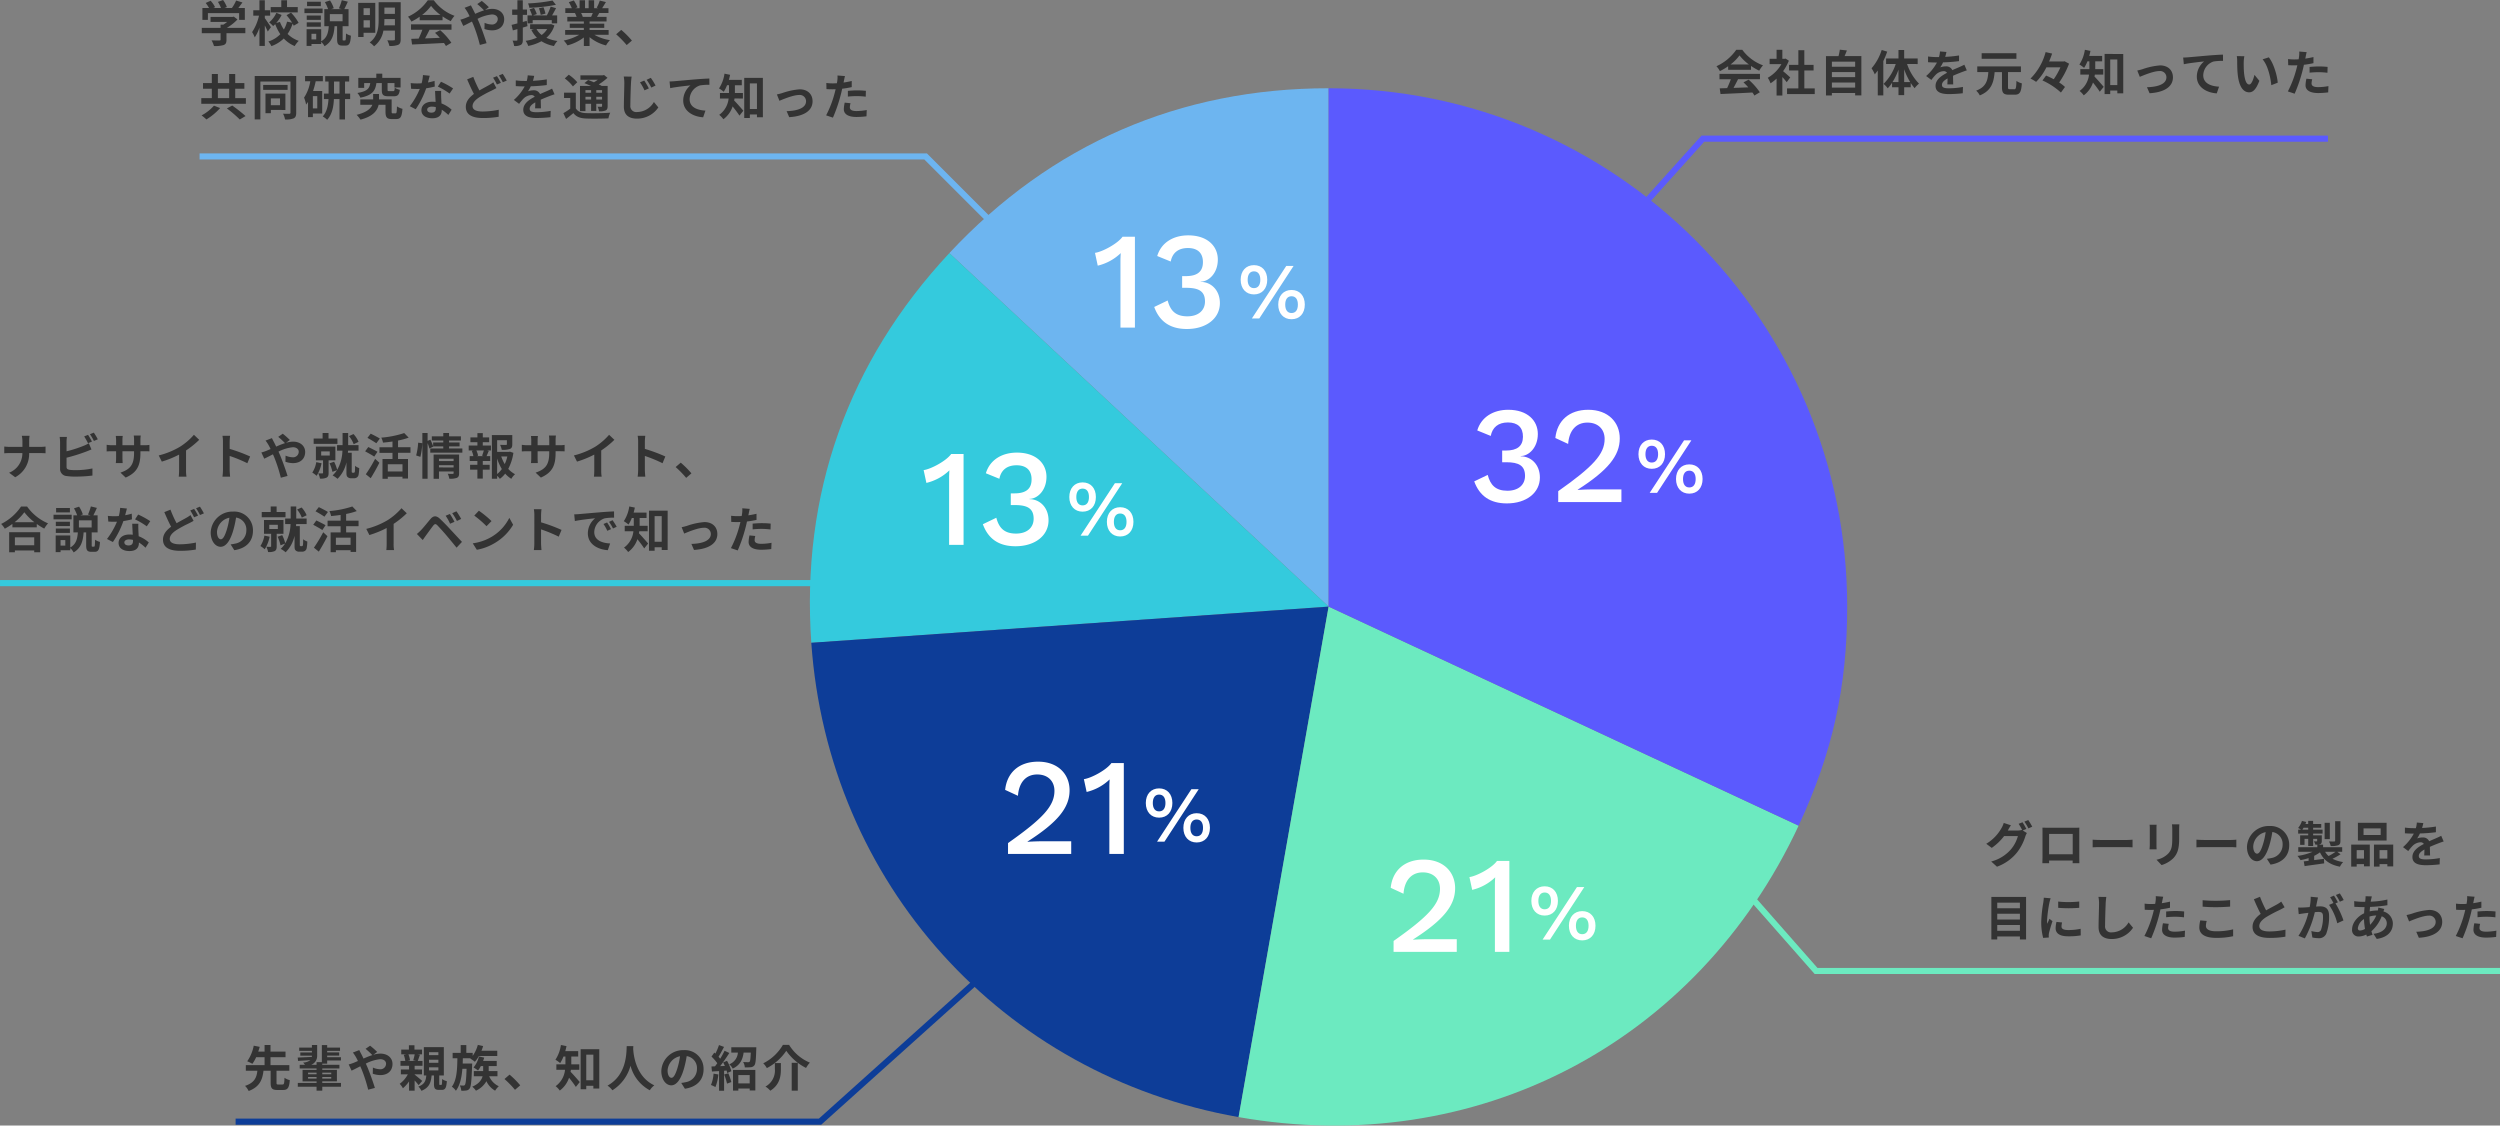
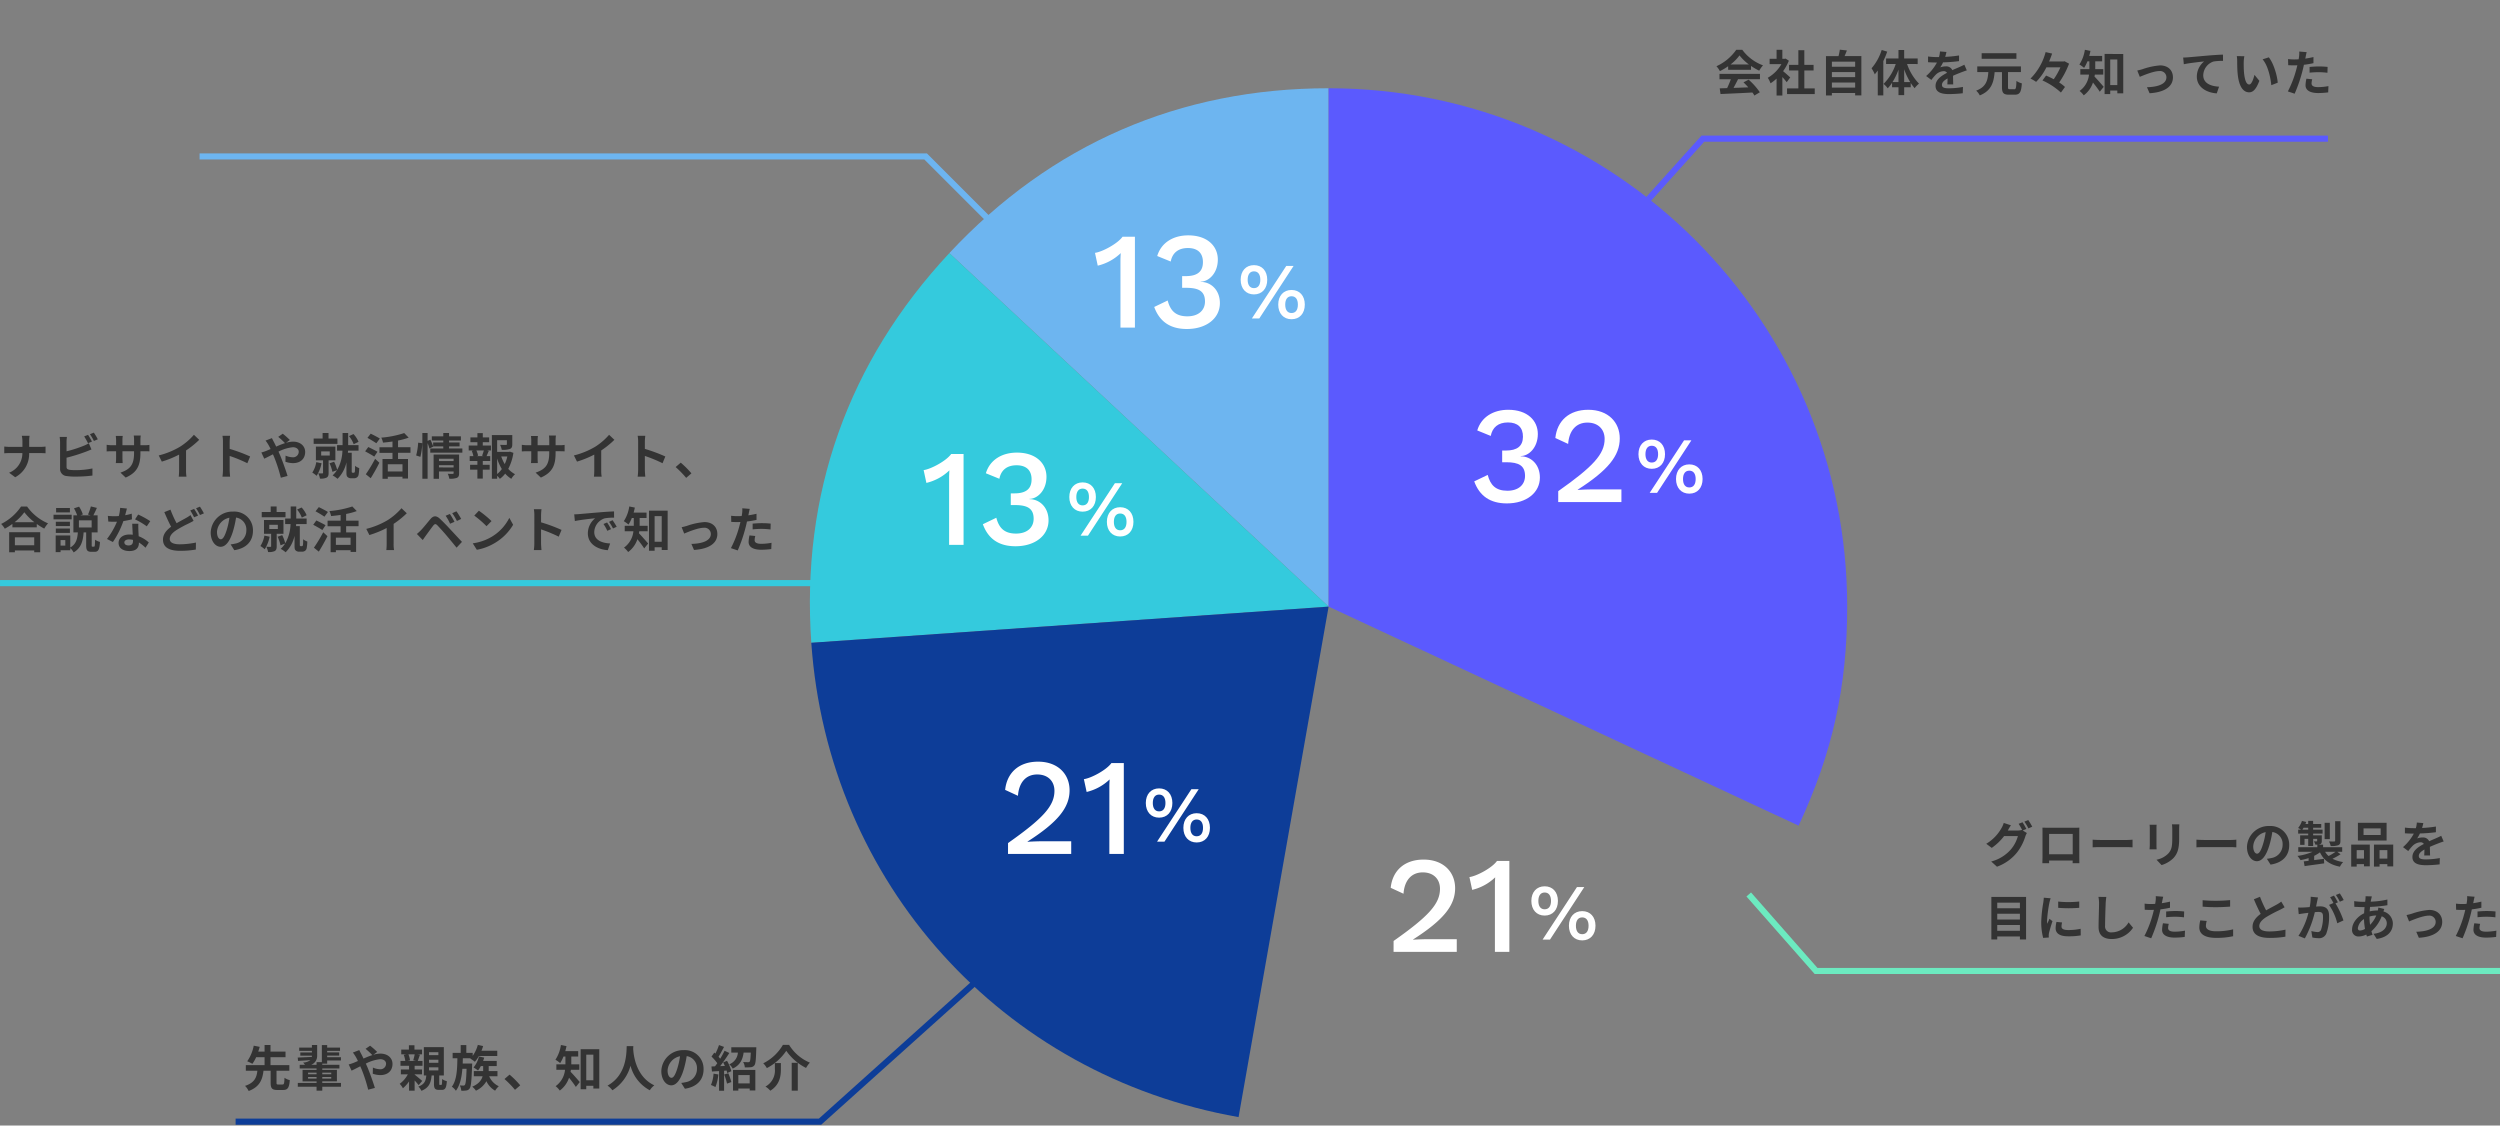
<svg xmlns="http://www.w3.org/2000/svg" width="817.021" height="367.844">
  <rect width="100%" height="100%" fill="#808080" stroke="none" />
  <g data-name="グループ 1462">
    <path data-name="パス 17906" d="M434.202 198.242L310.252 82.713c33.194-35.581 75.275-53.871 123.95-53.871z" fill="#6db5f0" />
    <path data-name="パス 17907" d="M434.202 198.247l-169.062 11.82c-3.395-48.535 11.923-91.772 45.116-127.353z" fill="#34cadd" />
    <path data-name="パス 17908" d="M434.202 198.247l-29.429 166.83c-77.43-13.643-134.153-76.615-139.634-155.014z" fill="#0d3d98" />
-     <path data-name="パス 17909" d="M434.202 198.247l153.6 71.593c-33.227 71.226-105.6 108.884-183.025 95.237z" fill="#6ceac0" />
    <path data-name="パス 17910" d="M434.202 198.242v-169.4c93.6 0 169.476 75.845 169.476 169.4 0 26.2-4.8 47.851-15.879 71.593z" fill="#5b5afe" />
    <path data-name="長方形 2772" d="M264.672 28.842h339v339h-339z" fill="none" />
    <path data-name="パス 17921" d="M492.902 133.919c-4.9 0-8.82 2.385-10.125 6.75l4.41 1.8c.54-2.79 2.43-4.41 5.625-4.41 3.15 0 4.95 1.62 4.9 4.725-.045 3.015-1.89 4.455-5.58 4.455h-1.21v3.825h1.35c4.1 0 6.075 1.125 6.12 4.365.045 2.925-2.07 4.95-5.76 4.95-3.87 0-5.58-1.89-6.435-5.175l-4.41 2.115c1.755 4.815 5.265 7.2 10.665 7.2 6.48 0 10.8-3.555 10.8-8.46 0-4.23-2.88-6.93-6.255-6.93v-.09c2.61 0 5.58-2.745 5.58-7.2 0-4.37-3.375-7.92-9.675-7.92zm16.335 30.15h20.655v-4.14h-9.36c-1.215 0-3.78.09-4.905.18v-.09c9.855-6.3 13.725-11.07 13.725-16.74 0-5.22-3.735-9.36-10.3-9.36-6.255 0-10.17 3.6-10.755 9.225l4.185 1.935c.315-4.32 2.565-6.975 6.3-6.975 3.51 0 5.625 2.2 5.625 5.355 0 4.95-3.78 9.045-15.165 17.055z" fill="#fff" />
    <path data-name="パス 17922" d="M539.802 143.649c-2.626 0-4.342 1.9-4.342 4.784s1.72 4.784 4.342 4.784c2.652 0 4.342-1.9 4.342-4.784s-1.686-4.784-4.342-4.784zm-.672 17.42h2.418l11.206-17.16h-2.392zm.672-15.392c1.352 0 2.08 1.014 2.08 2.756 0 1.716-.728 2.73-2.08 2.73-1.326 0-2.054-1.014-2.054-2.73.004-1.743.732-2.756 2.054-2.756zm12.276 6.084c-2.626 0-4.342 1.9-4.342 4.784s1.716 4.784 4.342 4.784c2.652 0 4.342-1.9 4.342-4.784s-1.69-4.784-4.342-4.784zm0 2.054c1.352 0 2.08 1.014 2.08 2.73 0 1.742-.728 2.756-2.08 2.756-1.326 0-2.054-1.014-2.054-2.756 0-1.716.728-2.73 2.054-2.73z" fill="#fff" />
    <path data-name="パス 17918" d="M455.427 311.069h20.655v-4.14h-9.36c-1.215 0-3.78.09-4.9.18v-.09c9.855-6.3 13.725-11.07 13.725-16.74 0-5.22-3.735-9.36-10.3-9.36-6.255 0-10.17 3.6-10.755 9.225l4.185 1.935c.315-4.32 2.565-6.975 6.3-6.975 3.51 0 5.625 2.2 5.625 5.355 0 4.95-3.78 9.045-15.165 17.055zm33.795-29.7c-1.575 2.25-6.615 4.95-9 5.265l.9 4.185a16.28 16.28 0 007.515-4.1c-.045.855-.09 1.665-.09 2.385v21.965h4.725v-29.7z" fill="#fff" />
    <path data-name="パス 17917" d="M504.802 289.649c-2.626 0-4.342 1.9-4.342 4.784s1.72 4.784 4.342 4.784c2.652 0 4.342-1.9 4.342-4.784s-1.686-4.784-4.342-4.784zm-.672 17.42h2.418l11.206-17.16h-2.392zm.672-15.392c1.352 0 2.08 1.014 2.08 2.756 0 1.716-.728 2.73-2.08 2.73-1.326 0-2.054-1.014-2.054-2.73.004-1.743.732-2.756 2.054-2.756zm12.276 6.084c-2.626 0-4.342 1.9-4.342 4.784s1.716 4.784 4.342 4.784c2.652 0 4.342-1.9 4.342-4.784s-1.69-4.784-4.342-4.784zm0 2.054c1.352 0 2.08 1.014 2.08 2.73 0 1.742-.728 2.756-2.08 2.756-1.326 0-2.054-1.014-2.054-2.756 0-1.716.728-2.73 2.054-2.73z" fill="#fff" />
    <path data-name="パス 17915" d="M329.427 279.069h20.655v-4.14h-9.36c-1.215 0-3.78.09-4.9.18v-.09c9.855-6.3 13.725-11.07 13.725-16.74 0-5.22-3.735-9.36-10.3-9.36-6.255 0-10.17 3.6-10.755 9.225l4.185 1.935c.315-4.32 2.565-6.975 6.3-6.975 3.51 0 5.625 2.2 5.625 5.355 0 4.95-3.78 9.045-15.165 17.055zm33.795-29.7c-1.575 2.25-6.615 4.95-9 5.265l.9 4.185a16.28 16.28 0 007.515-4.1c-.045.855-.09 1.665-.09 2.385v21.965h4.725v-29.7z" fill="#fff" />
    <path data-name="パス 17916" d="M378.802 257.649c-2.626 0-4.342 1.9-4.342 4.784s1.72 4.784 4.342 4.784c2.652 0 4.342-1.9 4.342-4.784s-1.686-4.784-4.342-4.784zm-.672 17.42h2.418l11.206-17.16h-2.392zm.672-15.392c1.352 0 2.08 1.014 2.08 2.756 0 1.716-.728 2.73-2.08 2.73-1.326 0-2.054-1.014-2.054-2.73.004-1.743.732-2.756 2.054-2.756zm12.276 6.084c-2.626 0-4.342 1.9-4.342 4.784s1.716 4.784 4.342 4.784c2.652 0 4.342-1.9 4.342-4.784s-1.69-4.784-4.342-4.784zm0 2.054c1.352 0 2.08 1.014 2.08 2.73 0 1.742-.728 2.756-2.08 2.756-1.326 0-2.054-1.014-2.054-2.756 0-1.716.728-2.73 2.054-2.73z" fill="#fff" />
    <path data-name="パス 17924" d="M310.852 148.369c-1.575 2.25-6.615 4.95-9 5.265l.9 4.185a16.28 16.28 0 007.515-4.1c-.045.855-.09 1.665-.09 2.385v21.965h4.725v-29.7zm21.465-.45c-4.9 0-8.82 2.385-10.125 6.75l4.41 1.8c.54-2.79 2.43-4.41 5.625-4.41 3.15 0 4.95 1.62 4.9 4.725-.045 3.015-1.89 4.455-5.58 4.455h-1.215v3.825h1.35c4.1 0 6.075 1.125 6.12 4.365.045 2.925-2.07 4.95-5.76 4.95-3.87 0-5.58-1.89-6.435-5.175l-4.4 2.115c1.755 4.815 5.265 7.2 10.665 7.2 6.48 0 10.8-3.555 10.8-8.46 0-4.23-2.88-6.93-6.255-6.93v-.09c2.61 0 5.58-2.745 5.58-7.2 0-4.37-3.375-7.92-9.675-7.92z" fill="#fff" />
    <path data-name="パス 17923" d="M353.802 157.649c-2.626 0-4.342 1.9-4.342 4.784s1.72 4.784 4.342 4.784c2.652 0 4.342-1.9 4.342-4.784s-1.686-4.784-4.342-4.784zm-.672 17.42h2.418l11.206-17.16h-2.392zm.672-15.392c1.352 0 2.08 1.014 2.08 2.756 0 1.716-.728 2.73-2.08 2.73-1.326 0-2.054-1.014-2.054-2.73.004-1.743.732-2.756 2.054-2.756zm12.276 6.084c-2.626 0-4.342 1.9-4.342 4.784s1.716 4.784 4.342 4.784c2.652 0 4.342-1.9 4.342-4.784s-1.69-4.784-4.342-4.784zm0 2.054c1.352 0 2.08 1.014 2.08 2.73 0 1.742-.728 2.756-2.08 2.756-1.326 0-2.054-1.014-2.054-2.756 0-1.716.728-2.73 2.054-2.73z" fill="#fff" />
    <path data-name="パス 17925" d="M366.852 77.369c-1.575 2.25-6.615 4.95-9 5.265l.9 4.185a16.28 16.28 0 007.515-4.1c-.045.855-.09 1.665-.09 2.385v21.965h4.725v-29.7zm21.465-.45c-4.9 0-8.82 2.385-10.125 6.75l4.41 1.8c.54-2.79 2.43-4.41 5.625-4.41 3.15 0 4.95 1.62 4.9 4.725-.045 3.015-1.89 4.455-5.58 4.455h-1.215v3.825h1.35c4.1 0 6.075 1.125 6.12 4.365.045 2.925-2.07 4.95-5.76 4.95-3.87 0-5.58-1.89-6.435-5.175l-4.4 2.115c1.755 4.815 5.265 7.2 10.665 7.2 6.48 0 10.8-3.555 10.8-8.46 0-4.23-2.88-6.93-6.255-6.93v-.09c2.61 0 5.58-2.745 5.58-7.2 0-4.37-3.375-7.92-9.675-7.92z" fill="#fff" />
    <path data-name="パス 17926" d="M409.802 86.649c-2.626 0-4.342 1.9-4.342 4.784s1.72 4.784 4.342 4.784c2.652 0 4.342-1.9 4.342-4.784s-1.686-4.784-4.342-4.784zm-.672 17.42h2.418l11.206-17.16h-2.392zm.672-15.392c1.352 0 2.08 1.014 2.08 2.756 0 1.716-.728 2.73-2.08 2.73-1.326 0-2.054-1.014-2.054-2.73.004-1.743.732-2.756 2.054-2.756zm12.276 6.084c-2.626 0-4.342 1.9-4.342 4.784s1.716 4.784 4.342 4.784c2.652 0 4.342-1.9 4.342-4.784s-1.69-4.784-4.342-4.784zm0 2.054c1.352 0 2.08 1.014 2.08 2.73 0 1.742-.728 2.756-2.08 2.756-1.326 0-2.054-1.014-2.054-2.756 0-1.716.728-2.73 2.054-2.73z" fill="#fff" />
    <path data-name="パス 17920" d="M565.558 21.067a14.54 14.54 0 002.928-2.96 15.571 15.571 0 003.072 2.96zm-.784 1.744h7.472v-1.264a19.338 19.338 0 002.688 1.552 9.856 9.856 0 011.232-1.744 14.636 14.636 0 01-6.764-5.072h-1.988a15.889 15.889 0 01-6.464 5.36 7.433 7.433 0 011.12 1.6 18.478 18.478 0 002.7-1.6zm-2.832 3.088h3.712a30.709 30.709 0 01-1.216 2.9l-2.416.076.256 1.856c2.724-.128 6.672-.288 10.432-.5a8.49 8.49 0 01.64.992l1.776-1.072a21.518 21.518 0 00-3.664-4.112l-1.68.876a19.076 19.076 0 011.568 1.632c-1.632.064-3.28.128-4.816.176.48-.9 1.008-1.888 1.472-2.832h7.168v-1.752h-13.232zm23.12-.592q-1.14-1.056-2.336-2.048a15.535 15.535 0 001.888-3.424l-1.072-.688-.336.08h-.72v-2.944h-1.884v2.944h-2.276v1.728h3.856a11.951 11.951 0 01-4.464 4.464 7.624 7.624 0 01.9 1.808 13.238 13.238 0 001.984-1.537v5.52h1.888v-6.031q.749.808 1.424 1.68zm4.608 3.584v-5.856h3.024V21.19h-3.024v-4.779h-1.952v4.779h-3.04v1.84h3.04v5.86h-3.7v1.856h9.056V28.89zm9.008-.256v-1.664h7.6v1.664zm7.6-5.072v1.648h-7.6v-1.648zm0-3.408v1.648h-7.6v-1.648zm-3.456-1.824c.256-.576.512-1.2.752-1.84l-2.3-.256a18.122 18.122 0 01-.432 2.1h-4.1V31.19h1.936v-.8h7.6v.784h2.032V18.331zm12.128-2a16.851 16.851 0 01-3.312 5.988 11.4 11.4 0 011.056 1.98c.32-.384.656-.816.976-1.248v8.128h1.808V19.963a28.03 28.03 0 001.28-3.088zm7.344 10.5v-4.18a23.4 23.4 0 001.968 4.176zm-3.808 0a20.791 20.791 0 001.952-4.064v4.064zm8.224-5.9v-1.812h-4.416v-2.768h-1.856v2.768h-4.048v1.8h3.152a16.361 16.361 0 01-3.984 6.5 7.753 7.753 0 011.36 1.44 11.107 11.107 0 001.424-1.808v1.468h2.1v2.58h1.86v-2.58h2.144v-1.4a13.408 13.408 0 001.28 1.7 7.788 7.788 0 011.42-1.48 17.286 17.286 0 01-3.9-6.416zm9.408-3.941l-2.116-.179a8.9 8.9 0 01-.32 1.84h-.768a20.819 20.819 0 01-2.812-.192v1.872c.88.064 2.048.1 2.7.1h.208a15.7 15.7 0 01-3.536 4.416l1.716 1.272a18.42 18.42 0 011.488-1.76 3.9 3.9 0 012.5-1.1 1.231 1.231 0 011.12.544c-1.824.944-3.744 2.224-3.744 4.272 0 2.064 1.848 2.672 4.364 2.672a40.026 40.026 0 004.528-.272l.064-2.064a26.173 26.173 0 01-4.544.448c-1.568 0-2.32-.24-2.32-1.12 0-.8.64-1.424 1.84-2.112-.016.7-.032 1.472-.08 1.952h1.92c-.016-.736-.048-1.92-.064-2.816.976-.448 1.888-.8 2.608-1.088.544-.208 1.392-.528 1.9-.672l-.8-1.856c-.592.3-1.152.56-1.776.832-.656.288-1.328.56-2.16.944a2.167 2.167 0 00-2.132-1.233 5.421 5.421 0 00-1.808.32 11.172 11.172 0 00.912-1.632 47.663 47.663 0 005.216-.4l.016-1.856a40.506 40.506 0 01-4.528.464 15.318 15.318 0 00.4-1.6zm22.864.4h-11.36v1.84h11.36zm-2.128 11.768c-.528 0-.624-.1-.624-.7v-4.9h4.224v-1.851h-14.272v1.856h3.62c-.2 2.656-.644 4.816-3.972 6.064a5.486 5.486 0 011.184 1.552c3.824-1.552 4.56-4.288 4.848-7.616h2.4v4.9c0 1.872.464 2.48 2.272 2.48h1.92c1.632 0 2.112-.832 2.3-3.7a5.329 5.329 0 01-1.76-.8c-.08 2.3-.176 2.72-.7 2.72zm17.856-9.136l-.352.08h-4.7c.384-.88.7-1.744.992-2.592l-2.128-.48a19.041 19.041 0 01-4.944 8.656 11.54 11.54 0 011.84 1.072 17.832 17.832 0 003.36-4.752h4.576a21.8 21.8 0 01-2.176 3.888q-1.225-.651-2.5-1.2l-1.184 1.6a22.773 22.773 0 016.032 3.952l1.328-1.824a12.53 12.53 0 00-1.9-1.472 27.663 27.663 0 003.232-6.144zm12.656 4.352V22.59h-2.624v-2.547h2.26v-1.76h-4.224c.16-.544.288-1.088.4-1.648l-1.824-.368a11.917 11.917 0 01-1.792 4.816 10.7 10.7 0 011.536 1.1 11.16 11.16 0 001.088-2.144h.64v2.544h-2.96v1.8h2.836a7.474 7.474 0 01-3.076 5.34 7.235 7.235 0 011.36 1.44 8.543 8.543 0 003.016-4.192c.784.976 1.7 2.176 2.224 3.008l1.28-1.6c-.448-.528-2.176-2.528-3.008-3.344.048-.208.08-.432.112-.656zm2.272 3.424v-8.363h2.32v8.368zm-1.84-10.16v13.1h1.84V29.59h2.32v.912h1.936V17.643zm10.672 5.408l.832 2.08c1.36-.576 4.56-1.9 6.416-1.9a2.051 2.051 0 012.284 2.033c0 2.176-2.688 3.152-6.352 3.248l.852 1.968c5.088-.32 7.632-2.288 7.632-5.184 0-2.416-1.7-3.92-4.224-3.92a22.54 22.54 0 00-5.744 1.248c-.48.144-1.216.336-1.696.432zm15.008-4.24l.208 2.192c1.856-.4 5.12-.752 6.624-.912a6.443 6.443 0 00-2.368 4.944c0 3.456 3.168 5.264 6.512 5.488l.752-2.192c-2.7-.144-5.168-1.1-5.168-3.728a4.867 4.867 0 013.376-4.5 18.106 18.106 0 013.088-.2l-.016-2.048c-1.12.032-2.88.144-4.528.272-2.928.256-5.568.5-6.9.608-.316.032-.94.064-1.58.08zm19.984-.432l-2.46-.027a9.731 9.731 0 01.128 1.632c0 .976.016 2.848.176 4.32.448 4.288 1.968 5.872 3.728 5.872 1.28 0 2.288-.976 3.344-3.76l-1.6-1.952c-.3 1.28-.944 3.152-1.7 3.152-1.008 0-1.488-1.584-1.712-3.888-.1-1.152-.112-2.352-.1-3.392a12.939 12.939 0 01.2-1.952zm8 .368l-2.032.656c1.744 1.984 2.592 5.872 2.848 8.448l2.1-.816c-.176-2.44-1.396-6.44-2.916-8.283zm14.192 7.172l-1.9-.192a11.19 11.19 0 00-.288 2.144c0 1.616 1.456 2.544 4.144 2.544a25.684 25.684 0 003.264-.224l.08-2.048a18.778 18.778 0 01-3.328.336c-1.712 0-2.192-.528-2.192-1.232a5.481 5.481 0 01.22-1.328zm-1.808-8.864l-2.444-.2a8.2 8.2 0 01-.048 1.616q-.048.384-.144.912-.744.048-1.44.048a15.835 15.835 0 01-2.016-.128l.048 2c.56.032 1.168.064 1.936.064.336 0 .688-.016 1.056-.032-.1.464-.224.912-.336 1.344a34.635 34.635 0 01-2.768 7.2l2.224.752a49.73 49.73 0 002.544-7.408c.176-.656.336-1.36.48-2.048a29.454 29.454 0 003.12-.528v-2c-.88.208-1.776.384-2.672.512.048-.224.1-.432.128-.608.06-.352.2-1.072.332-1.5zm.944 4.832v1.872a27.489 27.489 0 013.088-.16 23.456 23.456 0 012.752.192l.048-1.92a28.139 28.139 0 00-2.816-.152c-1.024 0-2.176.084-3.072.164z" fill="#333" />
    <path data-name="パス 1238" d="M529.502 75.318l27-30h204.3" fill="none" stroke="#5b5afe" stroke-width="2" />
    <path data-name="パス 17919" d="M660.966 268.719l-1.264.512a18.57 18.57 0 011.168 2.064l-.112-.064a5.04 5.04 0 01-1.392.192h-3.2c.016-.032.032-.048.048-.08a16.6 16.6 0 01.976-1.632l-2.352-.772a7.239 7.239 0 01-.72 1.664 13.837 13.837 0 01-4.992 5.152l1.792 1.344a17.978 17.978 0 004.048-3.872h4.5a11.318 11.318 0 01-2.276 4.352 12.8 12.8 0 01-6.448 3.968l1.888 1.7a14.9 14.9 0 006.448-4.528 16.245 16.245 0 002.8-5.328 6.414 6.414 0 01.524-1.156l-1.36-.832 1.184-.5a20.349 20.349 0 00-1.26-2.184zm1.888-.72l-1.264.512a16.97 16.97 0 011.3 2.208l1.264-.544a22.845 22.845 0 00-1.3-2.18zm4.624 2.48c.032.448.032 1.1.032 1.552v7.824c0 .768-.048 2.16-.048 2.24h2.208c0-.048 0-.416-.016-.864h7.712c0 .464-.016.832-.016.864h2.208c0-.064-.032-1.6-.032-2.224v-7.84c0-.48 0-1.072.032-1.552-.576.032-1.184.032-1.584.032h-8.8c-.432 0-1.04-.02-1.7-.036zm2.176 2.06h7.728v6.64h-7.728zm14.24 1.872v2.508c.592-.048 1.664-.08 2.576-.08h8.592c.672 0 1.488.064 1.872.08v-2.508c-.416.032-1.12.1-1.872.1h-8.592c-.832-.004-2-.052-2.576-.1zm28.336-5.008h-2.416a11.284 11.284 0 01.1 1.6v3.04c0 2.5-.208 3.7-1.312 4.9a7.239 7.239 0 01-3.84 2.016l1.66 1.76a9.421 9.421 0 003.888-2.3c1.184-1.312 1.856-2.8 1.856-6.24v-3.168c0-.648.036-1.16.064-1.608zm-7.424.128h-2.3a11.364 11.364 0 01.064 1.232v5.392c0 .48-.064 1.1-.08 1.408h2.312q-.049-.695-.048-1.392v-5.408c0-.512.02-.864.048-1.232zm13.008 4.88v2.508c.592-.048 1.664-.08 2.576-.08h8.592c.672 0 1.488.064 1.872.08v-2.508c-.416.032-1.12.1-1.872.1h-8.592c-.832-.004-2-.052-2.576-.1zm30.32 1.776a6.093 6.093 0 00-6.464-6.24 7.109 7.109 0 00-7.344 6.848c0 2.7 1.472 4.656 3.248 4.656 1.744 0 3.12-1.984 4.08-5.216a32.367 32.367 0 00.96-4.336 3.955 3.955 0 013.36 4.22 4.342 4.342 0 01-3.648 4.288 12.306 12.306 0 01-1.488.256l1.2 1.9c4.032-.616 6.1-3 6.1-6.376zm-11.76.4a5.036 5.036 0 014.064-4.64 24.011 24.011 0 01-.848 3.872c-.656 2.16-1.28 3.168-1.952 3.168-.624.003-1.264-.784-1.264-2.397zm28.5-8.208h-1.732v6.368c0 .192-.064.256-.3.256-.224.016-.992.016-1.712-.016a5.9 5.9 0 01.56 1.5 6.729 6.729 0 002.448-.256c.576-.24.736-.64.736-1.456zm-3.472.528h-1.7v5.328h1.7zm1.872 9.472a18.624 18.624 0 01-2.272 1.376 5.857 5.857 0 01-1.14-1.376zm-10.852-7.232a6.211 6.211 0 00.4-.64h1.52v.64zm11.424 7.232h1.6v-1.5h-6.244v-.832h-1.7a2.087 2.087 0 00.752-.16c.416-.192.528-.48.528-1.088v-1.809h-2.832v-.56h3.088v-1.28h-3.088v-.64h2.652v-1.22h-2.656v-1.024h-1.604v1.024h-.912c.1-.224.176-.432.256-.656l-1.392-.352a6.957 6.957 0 01-1.248 2.3c.256.128.672.368.992.56h-.976v1.28h3.28v.56h-2.64v3.136h1.44v-1.98h1.2v2.336h1.616v-2.336h1.312v.656c0 .128-.048.176-.192.176-.112 0-.5 0-.864-.016a4.869 4.869 0 01.464 1.1h.64v.816h-6.224v1.5h4.672a18.04 18.04 0 01-4.944 1.348 8.193 8.193 0 011.008 1.38 18.231 18.231 0 002.64-.672v.9c-.576.064-1.12.128-1.584.176l.272 1.552c1.76-.256 4.144-.576 6.4-.9l-.064-1.488c-1.072.144-2.16.288-3.2.416v-1.392a12.049 12.049 0 001.888-1.136c1.2 2.544 3.2 4.048 6.528 4.688a6.566 6.566 0 011.04-1.52 10.813 10.813 0 01-3.472-1.072 21.564 21.564 0 002.64-1.472zm14.176-5.5h-5.6v-2.16h5.6zm1.936-3.984h-9.376v5.795h9.376zm-7.392 8.944v2.751h-2.384v-2.756zm-4.176 5.376h1.792v-.8h2.384v.72h1.9v-7.12h-6.08zm9.264-2.624v-2.756h2.548v2.755zm-1.824-4.576v7.2h1.824v-.8h2.548v.736h1.92v-7.14zm16.128-7.025l-2.112-.176a8.894 8.894 0 01-.32 1.84h-.768a20.8 20.8 0 01-2.811-.191v1.871c.88.064 2.048.1 2.7.1h.208a15.7 15.7 0 01-3.536 4.416l1.712 1.28a18.421 18.421 0 011.488-1.76 3.9 3.9 0 012.5-1.1 1.231 1.231 0 011.12.544c-1.824.944-3.744 2.224-3.744 4.272 0 2.064 1.856 2.672 4.368 2.672a40.024 40.024 0 004.528-.272l.064-2.064a26.167 26.167 0 01-4.548.436c-1.568 0-2.32-.24-2.32-1.12 0-.8.64-1.424 1.84-2.112-.016.7-.032 1.472-.08 1.952h1.92c-.016-.736-.048-1.92-.064-2.816.976-.448 1.888-.8 2.608-1.088.544-.208 1.392-.528 1.9-.672l-.8-1.856c-.592.3-1.152.56-1.776.832-.656.288-1.328.56-2.16.944a2.167 2.167 0 00-2.128-1.232 5.421 5.421 0 00-1.808.32 11.187 11.187 0 00.912-1.632 47.67 47.67 0 005.216-.4l.016-1.856a40.514 40.514 0 01-4.528.464 15.311 15.311 0 00.408-1.6zm-139.248 35.2v-1.888h7.408v1.888zm7.408-5.568v1.888h-7.408v-1.888zm0-3.632v1.84h-7.408v-1.84zm-9.328-1.856v13.9h1.92v-.992h7.408v.992h2.016v-13.9zm21.84 1.5v2.048a42.94 42.94 0 006.88 0v-2.06a32.9 32.9 0 01-6.88.016zm1.28 6.832l-1.84-.176a9.774 9.774 0 00-.272 2.08c0 1.648 1.328 2.624 4.08 2.624a22.662 22.662 0 004.128-.3l-.032-2.16a18.914 18.914 0 01-4.016.416c-1.632 0-2.24-.432-2.24-1.136a5.428 5.428 0 01.192-1.344zm-3.744-7.9l-2.24-.192c-.016.512-.112 1.12-.16 1.568a44.615 44.615 0 00-.672 6.336 20.452 20.452 0 00.624 5.232l1.856-.128q-.026-.327-.032-.656a4.838 4.838 0 01.08-.752c.176-.848.7-2.592 1.152-3.92l-.992-.784c-.224.528-.48 1.088-.72 1.632a7.726 7.726 0 01-.064-1.04 42.433 42.433 0 01.768-5.872c.064-.288.272-1.088.4-1.424zm18.192-.432l-2.576-.032a10.191 10.191 0 01.208 2.16c0 1.376-.16 5.584-.16 7.728 0 2.736 1.7 3.888 4.32 3.888a8.282 8.282 0 006.944-3.68l-1.456-1.76a6.4 6.4 0 01-5.472 3.264 1.934 1.934 0 01-2.208-2.144c0-1.984.128-5.568.192-7.3q.059-1.066.208-2.124zm20.416 8.788l-1.9-.192a11.19 11.19 0 00-.288 2.144c0 1.616 1.456 2.544 4.144 2.544a25.684 25.684 0 003.264-.224l.08-2.048a18.778 18.778 0 01-3.328.336c-1.712 0-2.192-.528-2.192-1.232a5.484 5.484 0 01.22-1.328zm-1.808-8.864l-2.448-.192a8.2 8.2 0 01-.048 1.616q-.048.384-.144.912-.744.048-1.44.048a15.835 15.835 0 01-2.016-.128l.048 2c.56.032 1.168.064 1.936.064.336 0 .688-.016 1.056-.032-.1.464-.224.912-.336 1.344a34.635 34.635 0 01-2.768 7.2l2.224.752a49.716 49.716 0 002.544-7.408c.176-.656.336-1.36.48-2.048a29.453 29.453 0 003.12-.528v-2c-.88.208-1.776.384-2.672.512.048-.224.1-.432.128-.608.064-.356.208-1.076.336-1.508zm.944 4.832v1.872a27.483 27.483 0 013.088-.16 23.451 23.451 0 012.752.192l.048-1.92a28.126 28.126 0 00-2.816-.152c-1.024 0-2.18.084-3.072.164zm11.92-3.7v2.112c1.3.112 2.688.176 4.368.176 1.52 0 3.5-.1 4.624-.192v-2.128q-2.314.221-4.64.224a41.971 41.971 0 01-4.352-.192zm1.344 6.784l-2.1-.192a10.358 10.358 0 00-.32 2.3c0 2.192 1.84 3.424 5.5 3.424a24.657 24.657 0 005.552-.544v-2.252a21.968 21.968 0 01-5.616.64c-2.3 0-3.28-.736-3.28-1.76a5.9 5.9 0 01.264-1.619zm17.408-7.9l-2 .816c.72 1.7 1.488 3.408 2.224 4.768-1.536 1.136-2.656 2.464-2.656 4.224 0 2.752 2.416 3.632 5.6 3.632a29.718 29.718 0 005.136-.4l.032-2.3a24.7 24.7 0 01-5.232.592c-2.224 0-3.328-.608-3.328-1.76 0-1.12.9-2.032 2.224-2.912a47.367 47.367 0 014.464-2.368c.592-.3 1.1-.576 1.584-.864l-1.1-1.856a9.994 9.994 0 01-1.488.976c-.752.432-2.144 1.12-3.456 1.888a38.007 38.007 0 01-2-4.44zm18.96.224l-2.384-.24a16.287 16.287 0 01-.336 3.376c-.816.08-1.568.128-2.064.144a15.278 15.278 0 01-1.712 0l.192 2.176c.5-.08 1.328-.192 1.792-.272.288-.032.8-.1 1.376-.16a24.483 24.483 0 01-3.248 7.52l2.08.832a33.721 33.721 0 003.264-8.58c.464-.032.864-.064 1.12-.064.992 0 1.552.176 1.552 1.456a12.7 12.7 0 01-.656 4.432 1.173 1.173 0 01-1.2.688 9.246 9.246 0 01-1.952-.336l.336 2.112a10.516 10.516 0 001.92.224 2.543 2.543 0 002.624-1.472 15.676 15.676 0 00.912-5.872c0-2.3-1.2-3.056-2.9-3.056-.336 0-.8.032-1.344.064.112-.576.24-1.168.336-1.648.084-.4.2-.912.292-1.328zm7.12-1.328l-1.28.512a18.1 18.1 0 011.3 2.208l1.264-.544a21.262 21.262 0 00-1.284-2.18zm-1.9.72l-1.264.528a17.684 17.684 0 011.088 1.888l-1.44.624a17.992 17.992 0 012.688 6l2.032-.928a29.036 29.036 0 00-2.608-5.584l.784-.336q-.589-1.128-1.284-2.2zm12.4.256l-2.08-.048c.016.272-.016.656-.032.96l-.1.864h-.64a22.607 22.607 0 01-2.944-.224l.048 1.856c.752.032 2 .1 2.832.1h.512q-.1.984-.144 2.016c-2.24 1.056-3.936 3.2-3.936 5.264a2.07 2.07 0 002.16 2.32 5.711 5.711 0 002.48-.64c.064.224.144.448.208.656l1.84-.56q-.2-.587-.368-1.184a12.286 12.286 0 003.36-4.864 2.379 2.379 0 011.664 2.24c0 1.568-1.248 3.136-4.336 3.472l1.056 1.68c3.936-.592 5.264-2.784 5.264-5.056a4.138 4.138 0 00-3.088-3.92c.1-.3.224-.64.288-.816l-1.952-.464a8.782 8.782 0 01-.144.96h-.288a10.915 10.915 0 00-2.384.288c.016-.48.064-.976.112-1.456a44.039 44.039 0 005.68-.56l-.016-1.856a28.082 28.082 0 01-5.44.7c.048-.32.112-.608.16-.88.068-.244.128-.532.224-.852zm-4.592 10.368a4.173 4.173 0 012-2.944 22.307 22.307 0 00.336 3.2 3.411 3.411 0 01-1.6.528c-.516 0-.74-.276-.74-.788zm3.808-3.728v-.048a7.978 7.978 0 012.208-.352 9.854 9.854 0 01-2.016 3.056 16.815 16.815 0 01-.2-2.66zm12.1-.528l.832 2.08c1.36-.576 4.56-1.9 6.416-1.9a2.051 2.051 0 012.276 2.021c0 2.176-2.688 3.152-6.352 3.248l.852 1.968c5.088-.32 7.632-2.288 7.632-5.184 0-2.416-1.7-3.92-4.224-3.92a22.541 22.541 0 00-5.744 1.248c-.48.144-1.216.336-1.7.432zm24.056 2.864l-1.9-.192a11.179 11.179 0 00-.288 2.144c0 1.616 1.456 2.544 4.144 2.544a25.684 25.684 0 003.264-.224l.08-2.048a18.778 18.778 0 01-3.328.336c-1.712 0-2.192-.528-2.192-1.232a5.481 5.481 0 01.22-1.328zm-1.808-8.864l-2.448-.192a8.192 8.192 0 01-.048 1.616q-.048.384-.144.912-.744.048-1.44.048a15.835 15.835 0 01-2.016-.128l.048 2c.56.032 1.168.064 1.936.064.336 0 .688-.016 1.056-.032-.1.464-.224.912-.336 1.344a34.635 34.635 0 01-2.768 7.2l2.224.752a49.723 49.723 0 002.544-7.408c.176-.656.336-1.36.48-2.048a29.469 29.469 0 003.12-.528v-2c-.88.208-1.776.384-2.672.512.048-.224.1-.432.128-.608.064-.356.212-1.076.336-1.508zm.944 4.832v1.872a27.483 27.483 0 013.088-.16 23.452 23.452 0 012.752.192l.048-1.92a28.14 28.14 0 00-2.816-.144c-1.024-.008-2.176.076-3.072.156z" fill="#333" />
    <path data-name="パス 1240" d="M571.502 292.319l22 25h223.52" fill="none" stroke="#6ceac0" stroke-width="2" />
    <path data-name="パス 17911" d="M319.752 320.09l-51.75 46.479h-191" fill="none" stroke="#0d3d98" stroke-width="2" />
    <path data-name="パス 17912" d="M295.002 162.569l-27 28h-268" fill="none" stroke="#34cadd" stroke-width="2" />
    <path data-name="パス 17928" d="M7.33 144.285v1.76H3.17c-.64 0-1.3-.064-1.776-.112v2.208c.5-.032 1.136-.08 1.84-.08h4.08a6.832 6.832 0 01-4.336 6.429l1.984 1.476a8.594 8.594 0 004.56-7.9h3.6c.64 0 1.424.048 1.76.064v-2.184c-.336.032-1.008.1-1.744.1h-3.6v-1.744a12.341 12.341 0 01.128-1.888H7.122a7.994 7.994 0 01.208 1.868zm21.44-2.176l-1.264.512a19.148 19.148 0 011.248 2.224l1.3-.544c-.308-.592-.884-1.6-1.284-2.192zm1.888-.72l-1.264.512a16.961 16.961 0 011.3 2.208l1.264-.544a17.663 17.663 0 00-1.3-2.176zm-8.784 1.408h-2.372a13.239 13.239 0 01.128 1.664v8.72a2.308 2.308 0 002.192 2.4 17.81 17.81 0 002.688.176 45.467 45.467 0 005.7-.336v-2.331a27.106 27.106 0 01-5.568.56 14.964 14.964 0 01-1.856-.1c-.72-.144-1.04-.32-1.04-1.008v-2.96a55.227 55.227 0 006.272-1.948c.528-.192 1.248-.5 1.872-.752l-.864-2.032a10.349 10.349 0 01-1.744.864 40.352 40.352 0 01-5.536 1.776v-3.024a12.02 12.02 0 01.128-1.664zm24.016 5.2v-.528h1.184c.848 0 1.408.016 1.76.048v-2.127a9.481 9.481 0 01-1.76.112H45.89v-1.68a10.08 10.08 0 01.112-1.489h-2.288a10.56 10.56 0 01.1 1.488v1.68h-3.8v-1.584a9.779 9.779 0 01.1-1.44h-2.272c.048.48.1.976.1 1.44v1.584h-1.36a10.4 10.4 0 01-1.728-.144v2.176c.352-.032.928-.064 1.728-.064h1.36v2.176a12.94 12.94 0 01-.1 1.68h2.24c-.016-.32-.064-.976-.064-1.68v-2.176h3.792v.608c0 3.936-1.36 5.312-4.448 6.384l1.712 1.616c3.856-1.696 4.816-4.108 4.816-8.08zm5.984.848l1.008 2.016a32.06 32.06 0 005.648-2.3v5.12a17.919 17.919 0 01-.112 2.088h2.528a11 11 0 01-.144-2.1v-6.456a29.348 29.348 0 004.3-3.472l-1.728-1.651a20.512 20.512 0 01-4.512 3.888 25.728 25.728 0 01-6.988 2.864zm20.992 4.688a17.573 17.573 0 01-.164 2.236h2.5c-.064-.656-.144-1.776-.144-2.24v-4.524a46.215 46.215 0 015.776 2.384l.912-2.208a52.254 52.254 0 00-6.688-2.48v-2.368a17.4 17.4 0 01.144-1.92h-2.5a11.107 11.107 0 01.16 1.92zm12.544-5.664l.944 2.032c.688-.3 1.7-.848 2.848-1.424.144.32.288.656.432.992a49.586 49.586 0 012.144 6.656l2.192-.576c-.528-1.792-1.76-5.216-2.512-6.96-.144-.32-.288-.656-.448-.992a13.121 13.121 0 014.7-1.44c1.2 0 1.92.656 1.92 1.472a1.837 1.837 0 01-2.08 1.808 6.044 6.044 0 01-2.224-.544l-.044 2.016a7.873 7.873 0 002.464.448c2.448 0 3.984-1.424 3.984-3.664 0-1.856-1.488-3.36-3.968-3.36a8.164 8.164 0 00-2.3.384l1.264-.928a24.74 24.74 0 00-2.32-2.048l-1.476 1.028a26.165 26.165 0 012.208 2.048 29.746 29.746 0 00-2.88 1.136q-.362-.767-.752-1.52c-.176-.3-.5-.96-.64-1.248l-2.08.8a13.525 13.525 0 01.944 1.408c.24.416.48.88.7 1.36-.48.208-.976.416-1.44.608a13.326 13.326 0 01-1.58.508zm31.76-3.472a8.187 8.187 0 00-1.648-2.544l-1.472.672a8.934 8.934 0 011.536 2.64zm-6.9-1.072h-2.908v-1.808h-1.936v1.808h-2.924v1.728h7.776zm-6.908 7.712a8.973 8.973 0 01-1.3 3.408 9.507 9.507 0 011.412 1.056 12.248 12.248 0 001.616-4.1zm1.6-3.52h2.8v1.36h-2.8zm4.64 2.928v-4.5h-6.368v4.5h2.336v4.045c0 .176-.064.224-.256.224-.176 0-.768 0-1.3-.016a6.705 6.705 0 01.56 1.712 4.5 4.5 0 002.128-.3c.544-.288.688-.768.688-1.568v-4.1zm5.664 4.048a.318.318 0 01-.256-.112.386.386 0 01-.064-.24v-6.192h-1.244l.048-.672h3.424v-1.808h-3.392v-3.952h-1.824v3.952h-1.808v1.808h1.76a13.365 13.365 0 01-1.712 6.272 14.422 14.422 0 00-1.008-2.656l-1.488.512a15.19 15.19 0 01.944 2.8l1.488-.56a8.107 8.107 0 01-1.444 1.724 8.3 8.3 0 011.616 1.12 10.847 10.847 0 002.912-5.392v3.172c0 1.024.08 1.328.368 1.616a1.6 1.6 0 001.152.416h.928a1.711 1.711 0 00.976-.272 1.382 1.382 0 00.544-.86 12.624 12.624 0 00.208-2.192 4.023 4.023 0 01-1.36-.752 17.1 17.1 0 01-.048 1.808.657.657 0 01-.144.368.376.376 0 01-.272.1zm8.864-11.168c-.688-.448-2.08-1.152-2.976-1.6l-1.072 1.376a33.113 33.113 0 012.912 1.76zm-.768 4.32c-.7-.432-2.128-1.12-3.008-1.552l-1.024 1.408c.944.512 2.32 1.264 2.976 1.728zm-2.208 8.64q1.529-2.463 2.832-5.056l-1.392-1.28a47.293 47.293 0 01-3.04 5.04zm10.384-2.208h-4.8v-2.352h4.8zm2.608-6.1v-1.82h-4.064v-2.188a21.831 21.831 0 003.472-.944l-1.456-1.5a31.634 31.634 0 01-7.488 1.5 6.8 6.8 0 01.56 1.632c.992-.1 2.064-.208 3.1-.368v1.872h-4.256v1.829h4.256v2.016h-3.268v6.46h1.728v-.656h4.8v.576h1.808v-6.384h-3.26v-2.016zm3.232 1.328a21.6 21.6 0 00.624-4.46l-1.344-.176a20.924 20.924 0 01-.656 4.176zm6.08 3.456v-.732h4.784v.74zm4.784-2.832v.752h-4.784v-.752zm1.792-1.392h-8.332v7.94h1.76v-2.4h4.784v.528c0 .192-.08.256-.3.256s-.96.016-1.616-.032a6.306 6.306 0 01.512 1.616 6.123 6.123 0 002.46-.276c.576-.256.736-.7.736-1.536zm-3.28-1.968v-.688h3.44v-1.28h-3.44v-.64h3.872v-1.36h-3.872v-1.088h-1.888v1.088h-3.744v1.36h3.744v.64h-3.312v1.268a19.087 19.087 0 00-.9-2.176l-.912.384v-2.56h-1.712v14.928h1.712v-11.632a13.375 13.375 0 01.592 1.76l1.248-.608-.032-.08h3.312v.684h-4.24v1.36h10.48v-1.36zm11.3 2.5h-2.32l.512-.144a6.839 6.839 0 00-.56-1.712h2.432a16.513 16.513 0 01-.576 1.712zm-.272-4.56h2.08v-1.568h-2.08v-1.392h-1.76v1.392h-2.288v1.568h2.288v1.1h-2.848v1.6h1.584l-.576.144a9.115 9.115 0 01.52 1.716h-1.2v1.6h2.512v1.232h-2.384v1.6h2.384v2.912h1.76v-2.912h2.256v-1.6h-2.256v-1.232h2.428v-1.6h-1.2c.224-.48.464-1.1.736-1.7l-.624-.16h1.328v-1.6h-2.672zm4.688 5.328a15.825 15.825 0 001.532 3.453 8.29 8.29 0 01-1.536 1.632zm3.328-.656a11.624 11.624 0 01-.848 2.48 12.04 12.04 0 01-1.136-2.48zm.848-1.584l-.32.08h-3.856v-3.824h3.184v1.316c0 .176-.08.224-.32.24-.24 0-1.12 0-1.9-.032a6.527 6.527 0 01.544 1.632 7.416 7.416 0 002.64-.272c.624-.256.8-.72.8-1.536v-3.011h-6.672v14.256h1.728v-.944a5.52 5.52 0 01.88.992 8.831 8.831 0 001.744-1.712 8.407 8.407 0 002 1.7 6.581 6.581 0 011.224-1.512 7.719 7.719 0 01-2.22-1.74 16.343 16.343 0 001.68-5.232zm14.928.4v-.528h1.184c.848 0 1.408.016 1.76.048v-2.127a9.481 9.481 0 01-1.76.112h-1.184v-1.68a10.081 10.081 0 01.112-1.488h-2.284a10.561 10.561 0 01.1 1.488v1.68h-3.8v-1.584a9.78 9.78 0 01.1-1.44h-2.28c.048.48.1.976.1 1.44v1.584h-1.36a10.394 10.394 0 01-1.728-.144v2.176c.352-.032.928-.064 1.728-.064h1.36v2.176a12.938 12.938 0 01-.1 1.68h2.24c-.016-.32-.064-.976-.064-1.68v-2.176h3.792v.608c0 3.936-1.36 5.312-4.448 6.384l1.712 1.616c3.856-1.7 4.816-4.108 4.816-8.08zm5.984.848l1.008 2.016a32.06 32.06 0 005.648-2.3v5.12a17.909 17.909 0 01-.112 2.088h2.528a11 11 0 01-.144-2.1v-6.456a29.347 29.347 0 004.3-3.472l-1.728-1.648a20.511 20.511 0 01-4.512 3.888 25.728 25.728 0 01-6.992 2.864zm20.992 4.688a17.57 17.57 0 01-.16 2.24h2.5c-.064-.656-.144-1.776-.144-2.24v-4.528a46.217 46.217 0 015.776 2.384l.912-2.208a52.257 52.257 0 00-6.688-2.48v-2.368a17.4 17.4 0 01.144-1.92h-2.5a11.1 11.1 0 01.16 1.92zm15.7 2.64l1.712-1.472a28.792 28.792 0 00-3.488-3.5l-1.672 1.436a31.353 31.353 0 013.44 3.532zM11.186 175.597v2.608h-6.32v-2.608zm-8.192 4.88h1.872v-.587h6.32v.592h1.952v-6.56H2.994zm1.776-9.824a16.347 16.347 0 003.184-3.248 17.527 17.527 0 003.28 3.248zm2.112-5.12a16.938 16.938 0 01-6.512 5.7 7.769 7.769 0 011.2 1.552 22.29 22.29 0 002.48-1.568v1.12h7.968v-1.1a19.191 19.191 0 002.448 1.52 9.3 9.3 0 011.236-1.72 16.073 16.073 0 01-6.848-5.5zm15.968.48h-4.512v1.44h4.512zm.576 2.208H17.49v1.5h5.936zm-.576 2.288h-4.608v1.424h4.608zm-4.608 3.66h4.608v-1.44h-4.608zm11.712-1.792h-4.16v-2.332h4.16zm-8.608 5.936h-1.552v-1.823h1.552zm8.864.336c-.224 0-.24-.064-.24-.528v-4.124h1.932v-5.584h-1.388c.336-.656.768-1.536 1.152-2.432l-1.968-.48a16.885 16.885 0 01-.944 2.656l.88.256h-3.376l.816-.288a10.26 10.26 0 00-1.232-2.544l-1.664.544a13.727 13.727 0 011.04 2.288h-1.232v5.584h1.456c-.16 2.016-.5 3.808-2.48 4.928v-3.935h-4.768v5.456h1.6v-.624h3.168v-.7a5.212 5.212 0 011.1 1.408c2.512-1.472 3.072-3.824 3.264-6.528h.832v4.144c0 1.632.32 2.192 1.728 2.192h1.04c1.168 0 1.6-.672 1.744-3.232a5.206 5.206 0 01-1.6-.72c-.032 1.984-.1 2.272-.352 2.272zm11.264-12.459l-2.208-.22a13.455 13.455 0 01-.432 2.672c-.5.048-.976.064-1.456.064a20.228 20.228 0 01-2.131-.112l.147 1.856c.688.048 1.344.064 2 .064.272 0 .544 0 .832-.016a25.209 25.209 0 01-3.264 5.648l1.936.992a29.481 29.481 0 003.424-6.848 27.76 27.76 0 002.8-.56l-.064-1.86a19.616 19.616 0 01-2.16.512c.24-.864.448-1.68.576-2.192zm-.832 11.072c0-.56.592-.976 1.52-.976a5.748 5.748 0 011.3.16v.32c0 .88-.336 1.488-1.44 1.488-.884 0-1.38-.4-1.38-.992zm4.576-6.1h-2c.032.976.112 2.4.176 3.584-.368-.032-.72-.064-1.1-.064-2.224 0-3.536 1.2-3.536 2.768 0 1.76 1.568 2.64 3.552 2.64 2.272 0 3.088-1.152 3.088-2.64v-.16a13.565 13.565 0 012.16 1.712l1.072-1.712a10.463 10.463 0 00-3.312-2.048c-.032-.8-.08-1.568-.1-2.032-.016-.7-.048-1.372 0-2.04zm2.752.848l1.136-1.68a27.56 27.56 0 00-3.952-2.176l-1.024 1.584a23.094 23.094 0 013.84 2.276zm7.744-5.456l-2.012.816c.72 1.68 1.488 3.408 2.224 4.768-1.536 1.136-2.656 2.448-2.656 4.208 0 2.768 2.416 3.664 5.6 3.664a29.517 29.517 0 005.132-.413l.032-2.288a26.974 26.974 0 01-5.216.576c-2.224 0-3.344-.608-3.344-1.76 0-1.12.9-2.032 2.224-2.912a38.684 38.684 0 013.968-2.144c.576-.288 1.088-.56 1.6-.848l-1.008-1.888a12.028 12.028 0 01-1.488.96c-.752.432-1.888 1.008-3.056 1.7a35.51 35.51 0 01-2-4.436zm7.728-.24l-1.264.512a19.15 19.15 0 011.248 2.224l1.3-.544a23.625 23.625 0 00-1.284-2.188zm1.9-.736l-1.264.528a18.877 18.877 0 011.28 2.208l1.28-.544a25.2 25.2 0 00-1.292-2.188zm17.328 7.856a6.093 6.093 0 00-6.468-6.244 7.109 7.109 0 00-7.344 6.848c0 2.7 1.472 4.656 3.248 4.656 1.744 0 3.12-1.984 4.08-5.216a32.358 32.358 0 00.96-4.336 3.955 3.955 0 013.36 4.224 4.342 4.342 0 01-3.648 4.288 12.309 12.309 0 01-1.488.256l1.2 1.9c4.036-.616 6.1-3 6.1-6.376zm-11.76.4a5.036 5.036 0 014.064-4.64 24.017 24.017 0 01-.844 3.876c-.656 2.16-1.28 3.168-1.952 3.168-.624 0-1.264-.784-1.264-2.4zm29.3-5.44a8.187 8.187 0 00-1.648-2.544l-1.472.672a8.934 8.934 0 011.536 2.64zm-6.9-1.072h-2.908v-1.8h-1.936v1.808h-2.928v1.728h7.776zm-6.908 7.715a8.973 8.973 0 01-1.3 3.408 9.508 9.508 0 011.408 1.056 12.248 12.248 0 001.616-4.1zm1.6-3.52h2.8v1.36h-2.8zm4.64 2.928v-4.5h-6.368v4.5h2.336v4.045c0 .176-.064.224-.256.224-.176 0-.768 0-1.3-.016a6.7 6.7 0 01.56 1.712 4.5 4.5 0 002.128-.3c.544-.288.688-.768.688-1.568v-4.1zm5.66 4.045a.318.318 0 01-.256-.112.386.386 0 01-.064-.24v-6.192h-1.244l.048-.672h3.424v-1.808h-3.392v-3.952h-1.824v3.952h-1.808v1.808h1.76a13.365 13.365 0 01-1.712 6.272 14.422 14.422 0 00-1.008-2.656l-1.488.512a15.191 15.191 0 01.944 2.8l1.488-.56a8.108 8.108 0 01-1.44 1.728 8.3 8.3 0 011.616 1.12 10.847 10.847 0 002.912-5.392v3.168c0 1.024.08 1.328.368 1.616a1.6 1.6 0 001.152.416h.924a1.711 1.711 0 00.976-.272 1.382 1.382 0 00.544-.864 12.622 12.622 0 00.208-2.192 4.023 4.023 0 01-1.36-.752 17.1 17.1 0 01-.048 1.808.657.657 0 01-.144.368.376.376 0 01-.272.1zm8.864-11.168c-.688-.448-2.08-1.152-2.976-1.6l-1.072 1.376a33.109 33.109 0 012.912 1.76zm-.768 4.32c-.7-.432-2.128-1.12-3.008-1.552l-1.024 1.408c.944.512 2.32 1.264 2.976 1.728zm-2.208 8.64q1.529-2.463 2.832-5.056l-1.392-1.28a47.287 47.287 0 01-3.04 5.04zm10.384-2.208h-4.8v-2.352h4.8zm2.608-6.1v-1.82h-4.06v-2.188a21.831 21.831 0 003.472-.944l-1.456-1.5a31.634 31.634 0 01-7.488 1.5 6.8 6.8 0 01.56 1.632c.992-.1 2.064-.208 3.1-.368v1.872h-4.256v1.824h4.256v2.016h-3.264v6.464h1.728v-.656h4.8v.576h1.808v-6.388h-3.26v-2.016zm2.528.864l1.008 2.016a32.06 32.06 0 005.648-2.3v5.12a17.923 17.923 0 01-.112 2.1h2.528a11 11 0 01-.144-2.1v-6.464a29.346 29.346 0 004.3-3.472l-1.728-1.648a20.512 20.512 0 01-4.512 3.888 25.727 25.727 0 01-6.984 2.864zm27.312-4.864l-1.392.576a14.51 14.51 0 011.456 2.608l1.44-.624a23.854 23.854 0 00-1.5-2.556zm2.144-.88l-1.376.624a16.74 16.74 0 011.536 2.544l1.392-.672a23.288 23.288 0 00-1.548-2.492zm-12.924 7.412l1.92 1.984c.288-.416.672-.976 1.04-1.488.64-.864 1.776-2.448 2.4-3.248.464-.576.8-.608 1.312-.1.576.592 2 2.144 2.928 3.248.944 1.1 2.3 2.752 3.376 4.08l1.76-1.888c-1.232-1.312-2.864-3.088-3.936-4.224-.96-1.04-2.192-2.32-3.264-3.328-1.248-1.168-2.192-.992-3.136.128-1.1 1.312-2.352 2.88-3.072 3.616-.5.48-.848.836-1.328 1.22zm20.256-7.6l-1.5 1.6a33.268 33.268 0 014 3.456l1.632-1.664a32.316 32.316 0 00-4.128-3.392zm-2 10.656l1.344 2.112a17.328 17.328 0 005.936-2.256 17.014 17.014 0 005.92-5.92l-1.248-2.256a15.066 15.066 0 01-5.824 6.224 16.491 16.491 0 01-6.124 2.1zm20.128-.032a17.57 17.57 0 01-.16 2.24h2.5c-.064-.656-.144-1.776-.144-2.24v-4.528a46.216 46.216 0 015.78 2.388l.912-2.208a52.258 52.258 0 00-6.688-2.48v-2.368a17.4 17.4 0 01.144-1.92h-2.5a11.106 11.106 0 01.16 1.92zm13.04-9.44l.208 2.192c1.856-.4 5.12-.752 6.624-.912a6.4 6.4 0 00-2.384 4.944c0 3.472 3.168 5.264 6.528 5.488l.752-2.192c-2.72-.144-5.184-1.088-5.184-3.728a4.862 4.862 0 013.392-4.48 16.623 16.623 0 013.088-.224l-.016-2.048c-1.136.048-2.88.144-4.528.288-2.928.24-5.568.48-6.912.592q-.783.065-1.568.08zm10.736 2.656l-1.184.5a12.344 12.344 0 011.248 2.224l1.216-.544a19.855 19.855 0 00-1.28-2.177zm1.792-.736l-1.168.544a14.076 14.076 0 011.312 2.16l1.2-.576a23.939 23.939 0 00-1.344-2.128zm11.472 3.616v-1.792h-2.624v-2.544h2.26v-1.76h-4.224c.16-.544.288-1.088.4-1.648l-1.824-.368a11.919 11.919 0 01-1.792 4.816 10.7 10.7 0 011.536 1.1 11.161 11.161 0 001.088-2.144h.64v2.544h-2.96v1.8h2.836a7.474 7.474 0 01-3.076 5.34 7.235 7.235 0 011.36 1.44 8.542 8.542 0 003.024-4.192c.784.976 1.7 2.176 2.224 3.008l1.28-1.6c-.448-.528-2.176-2.528-3.008-3.344.048-.208.08-.432.112-.656zm2.272 3.424v-8.368h2.32v8.368zm-1.836-10.16v13.1h1.84v-1.148h2.32v.912h1.936V166.89zm10.672 5.408l.832 2.08c1.36-.576 4.56-1.9 6.416-1.9a2.051 2.051 0 012.284 2.028c0 2.176-2.688 3.152-6.352 3.248l.848 1.968c5.088-.32 7.632-2.288 7.632-5.184 0-2.416-1.7-3.92-4.224-3.92a22.541 22.541 0 00-5.744 1.248q-.837.25-1.692.432zm24.064 2.868l-1.9-.192a11.188 11.188 0 00-.288 2.144c0 1.616 1.456 2.544 4.144 2.544a25.687 25.687 0 003.264-.224l.08-2.048a18.777 18.777 0 01-3.328.336c-1.712 0-2.192-.528-2.192-1.232a5.482 5.482 0 01.216-1.325zm-1.808-8.864l-2.448-.192a8.2 8.2 0 01-.048 1.616q-.048.384-.144.912-.744.048-1.44.048a15.83 15.83 0 01-2.016-.128l.048 2c.56.032 1.168.064 1.936.064.336 0 .688-.016 1.056-.032-.1.464-.224.912-.336 1.344a34.642 34.642 0 01-2.768 7.2l2.224.752a49.717 49.717 0 002.544-7.408c.176-.656.336-1.36.48-2.048a29.453 29.453 0 003.12-.528v-2c-.88.208-1.776.384-2.672.512.048-.224.1-.432.128-.608.064-.356.212-1.076.336-1.508zm.944 4.832v1.872a27.486 27.486 0 013.088-.16 23.455 23.455 0 012.752.192l.048-1.92a28.14 28.14 0 00-2.816-.144c-1.024-.008-2.176.076-3.072.156z" fill="#333" />
    <path data-name="パス 17913" d="M326.502 75.124l-24-24H65.223" fill="none" stroke="#6db5f0" stroke-width="2" />
    <path data-name="パス 18867" d="M90.944 354.424c-.5 0-.576-.08-.576-.608v-3.888h4.192v-1.84H88.4v-2.592h4.912v-1.824H88.4v-2.16h-1.936v2.16H84.4c.176-.544.336-1.056.48-1.552l-1.956-.384a13.332 13.332 0 01-2.128 5.1 12.6 12.6 0 011.68.832 11.589 11.589 0 001.236-2.172h2.752v2.592h-6.128v1.84h3.776c-.24 2.112-.848 3.904-4.032 4.944a6.047 6.047 0 011.184 1.68c3.68-1.388 4.496-3.776 4.848-6.624h2.336v3.888c0 1.808.416 2.4 2.208 2.4h1.856c1.488 0 2-.688 2.192-3.216a5.282 5.282 0 01-1.728-.768c-.064 1.888-.16 2.192-.64 2.192zm9.728-1.936v-.524h2.784v.528zm0-1.92h2.784v.512h-2.784zm7.584 0v.512h-2.932v-.516zm0 1.92h-2.932v-.524h2.928zm3.184 1.424h-6.116v-.512h4.784v-3.76h-4.784v-.464h5.6v-1.2h-5.6v-.352h1.6v-1.06h4.5v-1.068h-4.5v-.512h3.92v-1.04h-3.92v-.512h4.2v-1.068h-4.2v-.832h-1.74v5.584h-1.728v.864h-1.744a3.1 3.1 0 001.936-2.96v-3.5h-1.712v.848h-4.16v1.072h4.16v.512h-3.792v1.04h3.792v.016a3.213 3.213 0 01-.016.4c-1.728.1-3.392.16-4.624.208l.112 1.1c1.136-.068 2.56-.152 4.016-.26a3.982 3.982 0 01-2.368.784 8.291 8.291 0 01.608.736h-1.712v1.2h5.5v.464H98.88v3.76h4.576v.512h-6.132v1.252h6.128v1.28h1.872v-1.28h6.112zm2.512-6.048l.944 2.032c.688-.3 1.7-.848 2.848-1.424.144.32.288.656.432.992a49.587 49.587 0 012.148 6.656l2.188-.576c-.528-1.792-1.76-5.216-2.512-6.96-.144-.32-.288-.656-.448-.992a13.121 13.121 0 014.7-1.44c1.2 0 1.92.656 1.92 1.472a1.837 1.837 0 01-2.08 1.808 6.044 6.044 0 01-2.224-.544l-.044 2.016a7.873 7.873 0 002.464.448c2.448 0 3.984-1.424 3.984-3.664 0-1.856-1.488-3.36-3.968-3.36a8.164 8.164 0 00-2.3.384l1.264-.928a24.737 24.737 0 00-2.32-2.048l-1.476 1.028a26.165 26.165 0 012.208 2.048c-.928.3-1.9.7-2.88 1.136a45.309 45.309 0 00-.752-1.52c-.176-.3-.5-.96-.64-1.248l-2.08.8a13.526 13.526 0 01.944 1.408c.24.416.48.88.7 1.36-.48.208-.976.416-1.44.608a13.327 13.327 0 01-1.58.508zm21.572-3.3a17.4 17.4 0 01-.48 1.952l.944.208H133.2l.8-.192a7.7 7.7 0 00-.528-1.968zm2.46 8.692a60.31 60.31 0 00-2.48-2.064v-.1h2.42v-1.58h-2.42v-1.2h2.576v-1.584h-1.556c.208-.544.448-1.264.72-2.016l-.8-.144h1.488v-1.552h-2.48v-1.424h-1.82v1.424h-2.5v1.548h1.664l-.848.176a8.783 8.783 0 01.5 1.984h-1.568v1.584h2.8v1.2h-2.672v1.584h2.272a8.8 8.8 0 01-2.656 3.108 6.771 6.771 0 011.056 1.456 11.494 11.494 0 002-2.24v3.024h1.824v-3.328a20.475 20.475 0 011.312 1.52zm2.224-4.432h3.056v.992h-3.056zm0-2.5h3.056v1.008h-3.056zm0-2.464h3.056v.976h-3.056zm3.552 10.704c-.176 0-.208-.048-.208-.448v-2.652h1.5v-9.248h-6.54v9.248h.812c-.156 1.728-.572 2.912-2.6 3.632a4.687 4.687 0 011 1.392c2.512-.992 3.12-2.672 3.328-5.024h.772v2.672c0 1.536.288 2.048 1.632 2.048h.928c1.056 0 1.5-.56 1.648-2.848a4.5 4.5 0 01-1.536-.688c-.032 1.716-.08 1.916-.32 1.916zm7.456-6.992l.048-1.728h2.576l-.128.128a10.567 10.567 0 011.488 1.024 12.15 12.15 0 001.312-1.888h6v-1.712h-5.168a13.491 13.491 0 00.544-1.536l-1.728-.384a11.36 11.36 0 01-1.68 3.588v-.976h-2.08v-2.56h-1.84v2.56h-2.636v1.76h1.552c-.052 3.648-.196 7.152-1.812 9.296a4.992 4.992 0 011.328 1.328c1.344-1.808 1.888-4.352 2.112-7.168h1.376c-.112 3.568-.288 4.9-.544 5.232a.516.516 0 01-.48.24 9.463 9.463 0 01-1.2-.064 4.438 4.438 0 01.48 1.728 7.416 7.416 0 001.648-.064 1.481 1.481 0 001.1-.656c.448-.608.624-2.48.8-7.392.016-.24.032-.752.032-.752zm11.36 4.16v-1.7h-2.864v-1.64h2.624v-1.664h-4.448c.128-.352.256-.72.352-1.088l-1.716-.384a8.621 8.621 0 01-1.776 3.616 9.79 9.79 0 011.472.976 9.52 9.52 0 00.928-1.456h.752v1.648h-3.052v1.7h2.864c-.32 1.18-1.168 2.46-3.388 3.404a5.781 5.781 0 011.216 1.3 7.487 7.487 0 003.424-3.1 6.9 6.9 0 002.848 3.1 6.619 6.619 0 011.2-1.456 6.162 6.162 0 01-3.136-3.248zm5.728 4.432l1.712-1.468a28.792 28.792 0 00-3.488-3.5l-1.664 1.436a31.353 31.353 0 013.44 3.532zm21.02-6.54v-1.792h-2.62v-2.544h2.256v-1.76h-4.224c.16-.544.288-1.088.4-1.648l-1.824-.368a11.919 11.919 0 01-1.788 4.816 10.7 10.7 0 011.536 1.1 11.16 11.16 0 001.088-2.144h.64v2.544h-2.964v1.796h2.832a7.474 7.474 0 01-3.072 5.34 7.235 7.235 0 011.36 1.44 8.542 8.542 0 003.024-4.192c.784.976 1.7 2.176 2.224 3.008l1.28-1.6c-.448-.528-2.176-2.528-3.008-3.344.048-.208.08-.432.112-.656zm2.272 3.424v-8.368h2.32v8.368zm-1.84-10.16v13.104h1.84v-1.152h2.32v.912h1.936v-12.864zm15.056-1.008c-.112 2.112.112 9.376-6.272 12.912a6.668 6.668 0 011.6 1.52 13.663 13.663 0 005.92-8.032 12.688 12.688 0 006.3 8.032 6.254 6.254 0 011.472-1.616c-5.968-2.8-6.768-9.7-6.9-11.9.016-.336.032-.656.048-.912zm25.12 7.552a6.093 6.093 0 00-6.464-6.24 7.109 7.109 0 00-7.344 6.848c0 2.7 1.472 4.656 3.248 4.656 1.744 0 3.12-1.984 4.08-5.216a32.359 32.359 0 00.96-4.336 3.955 3.955 0 013.36 4.224 4.342 4.342 0 01-3.648 4.288 12.306 12.306 0 01-1.488.256l1.2 1.9c4.036-.62 6.1-3.004 6.1-6.38zm-11.76.4a5.036 5.036 0 014.064-4.64 24.015 24.015 0 01-.844 3.872c-.656 2.16-1.28 3.168-1.952 3.168-.624 0-1.264-.784-1.264-2.4zm15.024 1.04a11.633 11.633 0 01-.848 3.712 9.4 9.4 0 011.456.688 14.793 14.793 0 00.96-4.128zm3.472.288a18.932 18.932 0 01.928 2.976l1.408-.512a17.639 17.639 0 00-.992-2.88zm-.336-3.952c.192.352.384.752.56 1.152l-1.536.064c1.008-1.3 2.112-2.912 2.992-4.3l-1.552-.72a29.018 29.018 0 01-1.424 2.592c-.16-.192-.336-.416-.544-.64.576-.9 1.216-2.128 1.792-3.216l-1.648-.608a20.284 20.284 0 01-1.168 2.784c-.128-.112-.256-.224-.368-.32l-.912 1.3a15.7 15.7 0 011.892 2.168c-.256.368-.512.72-.752 1.024l-1.152.048.16 1.648 2.32-.144v6.432h1.648v-6.544l.816-.064a7.67 7.67 0 01.208.816l1.344-.608a13.564 13.564 0 00-1.408-3.392zm8.672 4.144v2.72h-3.712v-2.72zm-5.452 5.072h1.744v-.672h3.712v.612h1.84v-6.692h-7.3zm-.56-14.16v1.744h2.16a4.392 4.392 0 01-2.816 3.808 5.01 5.01 0 011.12 1.424c2.464-1.168 3.248-3.008 3.568-5.232h2.336c-.08 1.92-.176 2.72-.368 2.96a.661.661 0 01-.512.16c-.3 0-.944 0-1.616-.064a4.043 4.043 0 01.544 1.76 14.183 14.183 0 001.952-.048 1.619 1.619 0 001.184-.624c.4-.5.512-1.872.608-5.2.016-.224.016-.688.016-.688zm17.968 1.152a17.535 17.535 0 006.464 5.6 9.614 9.614 0 011.248-1.744 14.37 14.37 0 01-6.784-5.792h-2.032a15.357 15.357 0 01-6.416 6.016 6.778 6.778 0 011.168 1.568 17.133 17.133 0 006.352-5.648zm1.776 3.92v9.1h1.988v-9.1zm-5.5.08v1.936a5.95 5.95 0 01-3.076 5.744 7.312 7.312 0 011.584 1.36c3.12-1.968 3.456-4.8 3.456-7.056v-1.984z" fill="#333" />
-     <path data-name="パス 18868" d="M67.945 4.289h10.2v2.208h1.872V2.609h-2.124c.432-.56.912-1.2 1.344-1.808L77.173.177a13.375 13.375 0 01-1.376 2.432h-2.416l.768-.3a9.382 9.382 0 00-1.248-2.3l-1.68.608a11.165 11.165 0 011.008 2h-2.512l.576-.272a8.72 8.72 0 00-1.456-2.1l-1.616.72a13.46 13.46 0 011.1 1.648h-2.176v3.888h1.8zm12.24 4.816h-6.052a15.5 15.5 0 003.472-2.752l-1.2-.928-.416.1h-7.184v1.648h5.424a10.823 10.823 0 01-1.232.88h-.912v1.056h-6.14v1.744h6.14v2.08c0 .224-.08.288-.416.288-.324.012-1.504.012-2.524-.036a8.494 8.494 0 01.78 1.856 9.7 9.7 0 003.1-.3c.784-.272.992-.768.992-1.76v-2.132h6.16zm17.12-6.8h-3.5V.081h-1.88v2.224h-3.456v1.744h8.832zm-8.76 6.576c-.284-.448-1.548-2.348-2-2.948v-.816h1.744v-1.76h-1.744V.077h-1.76v3.28h-2.012v1.76h1.872a15.975 15.975 0 01-2.256 5.376 8.721 8.721 0 01.864 1.728 12.969 12.969 0 001.536-3.2v5.988h1.756v-6.7c.368.72.752 1.488.96 2zm9.04-1.408a14.753 14.753 0 00-2.476-3.34l-1.472.832a19.058 19.058 0 011.824 2.448l-1.648-.34a9.458 9.458 0 01-1.04 2.56 10.6 10.6 0 01-1.28-2.464l-1.216.336a12.232 12.232 0 001.76-2.608l-1.712-.7a9.084 9.084 0 01-2.368 3.12 7.833 7.833 0 011.3 1.2c.224-.192.464-.4.688-.624a15.026 15.026 0 001.664 3.28 9.177 9.177 0 01-3.892 2.38 7.67 7.67 0 01.976 1.52 10.927 10.927 0 004.048-2.5 10.227 10.227 0 003.568 2.48 8.079 8.079 0 011.328-1.7 9.527 9.527 0 01-3.648-2.272 12.732 12.732 0 001.648-3.368 7.059 7.059 0 01.352.688zm7.264-6.9h-4.504v1.44h4.512zm.576 2.208h-5.932v1.5h5.936zm-.572 2.292h-4.608v1.424h4.608zm-4.608 3.66h4.608v-1.44h-4.608zm11.712-1.788h-4.16V4.609h4.16zm-8.612 5.936h-1.548v-1.824h1.548zm8.864.336c-.224 0-.24-.064-.24-.528V8.561h1.936V2.977h-1.388c.336-.656.768-1.536 1.152-2.432l-1.968-.48a16.886 16.886 0 01-.944 2.656l.88.256h-3.376l.816-.288a10.26 10.26 0 00-1.232-2.544l-1.664.544a13.727 13.727 0 011.04 2.288h-1.232v5.584h1.456c-.16 2.016-.5 3.808-2.48 4.928V9.553h-4.768v5.456h1.6v-.624h3.168v-.7a5.212 5.212 0 011.1 1.408c2.516-1.476 3.08-3.828 3.268-6.532h.832v4.144c0 1.632.32 2.192 1.728 2.192h1.04c1.168 0 1.6-.672 1.744-3.232a5.206 5.206 0 01-1.6-.72c-.032 1.988-.096 2.272-.352 2.272zm8.676-10.544v2.26h-2.064v-2.26zm-2.064 6.32V6.625h2.064v2.368zm3.824 1.728V.945h-5.584v11.152h1.76v-1.376zm2.9-2.432a17.665 17.665 0 00.08-1.808v-.24h3.44v2.048zm3.52-5.808v2.052h-3.44V2.485zm1.888-1.76h-7.208v5.76c0 2.432-.24 5.408-2.928 7.392a7.137 7.137 0 011.428 1.26 8.178 8.178 0 003.056-5.136h3.76v2.82c0 .272-.1.368-.384.368-.272.016-1.248.032-2.112-.016a6.535 6.535 0 01.672 1.84 7.158 7.158 0 002.88-.352c.628-.304.828-.816.828-1.824zm6.992 4.16a14.541 14.541 0 002.928-2.96 15.571 15.571 0 003.072 2.96zm-.784 1.744h7.472V5.361a19.334 19.334 0 002.684 1.552 9.862 9.862 0 011.228-1.744 14.636 14.636 0 01-6.768-5.072h-1.98a15.888 15.888 0 01-6.464 5.36 7.433 7.433 0 011.12 1.6 18.474 18.474 0 002.7-1.6zm-2.836 3.088h3.712a30.726 30.726 0 01-1.216 2.9l-2.416.08.256 1.852c2.72-.128 6.672-.288 10.432-.5a8.482 8.482 0 01.64.992l1.776-1.068a21.518 21.518 0 00-3.664-4.112l-1.68.88a19.071 19.071 0 011.568 1.632c-1.632.064-3.28.128-4.816.176.48-.9 1.008-1.888 1.472-2.832h7.168v-1.76h-13.232zm16.128-3.28l.944 2.032c.688-.3 1.7-.848 2.848-1.424.144.32.288.656.432.992a49.586 49.586 0 012.144 6.656l2.192-.576c-.528-1.792-1.76-5.216-2.512-6.96-.144-.32-.288-.656-.448-.992a13.121 13.121 0 014.7-1.44c1.2 0 1.92.656 1.92 1.472a1.837 1.837 0 01-2.08 1.808 6.044 6.044 0 01-2.224-.544l-.044 2.016a7.873 7.873 0 002.464.448c2.448 0 3.984-1.424 3.984-3.664 0-1.856-1.488-3.36-3.968-3.36a8.164 8.164 0 00-2.3.384l1.264-.928a24.737 24.737 0 00-2.32-2.048l-1.476 1.028a26.165 26.165 0 012.208 2.048c-.928.3-1.9.7-2.88 1.136a45.309 45.309 0 00-.752-1.52c-.176-.3-.5-.96-.64-1.248l-2.08.8a13.525 13.525 0 01.944 1.408c.24.416.48.88.7 1.36-.48.208-.976.416-1.44.608a13.327 13.327 0 01-1.58.508zM180.565.177a53.939 53.939 0 01-8 .944 5.046 5.046 0 01.432 1.424 55 55 0 008.688-.976zm-2.3 4.272a13.872 13.872 0 00-.656-2.08l-1.472.336a15.667 15.667 0 01.576 2.16zm-4.18 2.128h6.24v1.056h1.76V5.025h-1.664c.432-.7.864-1.536 1.3-2.352l-1.76-.512a17.265 17.265 0 01-1.248 2.864h-4.48l1.2-.432a12.043 12.043 0 00-.912-2.016l-1.44.48a10.388 10.388 0 01.8 1.968h-1.476v2.592h1.68zm-1.952.24l-1.28.368v-2.32h1.376v-1.76h-1.376V.097h-1.76v3.008h-1.712v1.76h1.712v2.784c-.72.192-1.36.352-1.9.48l.412 1.804 1.488-.416v3.492c0 .208-.064.272-.256.272a12.929 12.929 0 01-1.328-.016 6.51 6.51 0 01.5 1.76 4.023 4.023 0 002.192-.352c.5-.3.656-.784.656-1.664v-4c.512-.144 1.024-.3 1.536-.464zm6.688 2.672a6.306 6.306 0 01-1.808 1.936 6.472 6.472 0 01-1.68-1.936zm1.248-1.616l-.3.064h-6.528v1.552h1.28l-.88.256a8.835 8.835 0 001.824 2.56 13.931 13.931 0 01-3.68 1.04 5.8 5.8 0 01.832 1.664 14.5 14.5 0 004.328-1.536 11.643 11.643 0 004.1 1.568 5.935 5.935 0 011.136-1.648 12.3 12.3 0 01-3.616-1.04 8.714 8.714 0 002.624-4.048zm13.664-3.632c-.176.432-.368.9-.56 1.28h-2.992l.272-.048a8.6 8.6 0 00-.544-1.232zm5.168 7.136V9.809h-6.224v-.7h4.8V7.733h-4.8v-.72h5.552V5.521h-3.136c.24-.384.5-.816.752-1.28h3.008V2.689h-2.08c.368-.56.8-1.28 1.248-2.016l-2-.48a12.888 12.888 0 01-1.008 2.32l.576.176h-1.424V.081h-1.792v2.608h-1.184V.081h-1.776v2.608h-1.456l.784-.288a12.107 12.107 0 00-1.216-2.256l-1.632.56a14.342 14.342 0 01.992 1.984h-2.14v1.552h3.344l-.192.032a7.19 7.19 0 01.544 1.248h-3.04v1.488h5.408v.72h-4.608v1.376h4.608v.7h-6.112v1.568h4.592a16.81 16.81 0 01-5.056 1.872 8.875 8.875 0 011.212 1.588 15.177 15.177 0 005.36-2.592v2.784h1.872v-2.88a13.658 13.658 0 005.376 2.7 8.951 8.951 0 011.28-1.728 14.294 14.294 0 01-5.072-1.744zm5.9 3.36l1.712-1.472a28.791 28.791 0 00-3.488-3.5l-1.664 1.44a31.353 31.353 0 013.444 3.528zM69.925 34.533a14.355 14.355 0 01-4.048 3.18 13.275 13.275 0 011.568 1.328 20 20 0 004.5-3.728zm4.224.9a37.946 37.946 0 014.208 3.616l1.888-1.12a46.969 46.969 0 00-4.352-3.44zm-2.944-6.44h3.68v3.072h-3.68zm5.664 3.072v-3.072h2.992v-1.84h-2.992v-2.96h-1.984v2.96h-3.68v-2.96h-1.984v2.96h-2.876v1.84h2.88v3.072h-3.444v1.856h14.576v-1.856zm14.64.1v2.208h-2.992v-2.212zm1.76 3.776v-5.348h-6.512v6.4h1.76v-1.06zm.72-8.176h-7.984v1.6h7.984zm2.816-2.932H83.237v14.192h1.856V26.641h9.84v10.176c0 .256-.112.352-.384.368s-1.2.016-2.048-.032a6.471 6.471 0 01.656 1.888 6.5 6.5 0 002.832-.368c.608-.32.816-.848.816-1.84zm6.88 10.592h-1.44v-4h1.44zm1.824-8.864v-1.728h-5.808v1.728h1.7a13.426 13.426 0 01-2.032 5.344 10.642 10.642 0 01.656 2.272c.224-.272.432-.56.64-.864v4.96h1.58v-1.168h3.056v-7.36h-2.992a26.683 26.683 0 00.864-3.184zm3.648 4.032v-3.952h1.788v3.952zm5.28 0h-1.68v-3.952h1.36v-1.76h-7.84v1.76h1.1v3.952h-1.52v1.792h1.488c-.1 1.952-.5 4.176-1.872 5.664a7.63 7.63 0 011.44 1.1c1.648-1.744 2.112-4.416 2.208-6.768h1.824v6.656h1.808v-6.652h1.68zm10.336-3.44v2.18c0 1.6.384 2.128 2.128 2.128h1.792c1.264 0 1.76-.448 1.968-2.112a5.462 5.462 0 01-1.648-.656c-.064.944-.144 1.088-.528 1.088h-1.28c-.48 0-.544-.048-.544-.48v-2.148h2.256v1.424h2v-3.12h-5.984v-1.376h-1.952v1.376h-5.888v3.264h1.92v-1.568h1.984c-.24 1.7-.9 2.688-4.208 3.232a4.828 4.828 0 01.976 1.536c3.984-.784 4.9-2.3 5.248-4.768zm3.616 9.888c-.336 0-.4-.064-.4-.56v-3.984h-4.128v-1.764h-1.916v1.76h-4.2v1.76h3.94c-.5 1.216-1.808 2.448-5.136 3.28a9.7 9.7 0 011.264 1.568c4.16-1.072 5.52-2.992 5.92-4.848h2.256v2.24c0 1.872.48 2.416 2.048 2.416h1.44c1.376 0 1.872-.7 2.048-3.344a5.684 5.684 0 01-1.792-.8c-.064 2-.128 2.272-.464 2.272zm12.048-12.288l-2.208-.22a13.455 13.455 0 01-.432 2.672c-.5.048-.976.064-1.456.064a20.213 20.213 0 01-2.128-.112l.144 1.856c.688.048 1.344.064 2 .064.272 0 .544 0 .832-.016a25.209 25.209 0 01-3.264 5.648l1.936.992a29.481 29.481 0 003.424-6.848 27.758 27.758 0 002.8-.56l-.064-1.86a19.615 19.615 0 01-2.16.512c.24-.864.448-1.68.576-2.192zm-.832 11.072c0-.56.592-.976 1.52-.976a5.748 5.748 0 011.3.16v.32c0 .88-.336 1.488-1.44 1.488-.884 0-1.38-.4-1.38-.992zm4.576-6.1h-2c.032.976.112 2.4.176 3.584-.368-.032-.72-.064-1.1-.064-2.224 0-3.536 1.2-3.536 2.768 0 1.76 1.568 2.64 3.552 2.64 2.272 0 3.088-1.152 3.088-2.64v-.16a13.564 13.564 0 012.16 1.712l1.072-1.712a10.463 10.463 0 00-3.312-2.048c-.032-.8-.08-1.568-.1-2.032-.016-.7-.048-1.372 0-2.04zm2.752.848l1.136-1.68a27.561 27.561 0 00-3.952-2.176l-1.024 1.584a23.093 23.093 0 013.84 2.276zm7.744-5.456l-2.016.816c.72 1.68 1.488 3.408 2.224 4.768-1.536 1.136-2.656 2.448-2.656 4.208 0 2.768 2.416 3.664 5.6 3.664a29.515 29.515 0 005.136-.416l.032-2.288a26.975 26.975 0 01-5.216.576c-2.224 0-3.344-.608-3.344-1.76 0-1.12.9-2.032 2.224-2.912a38.682 38.682 0 013.968-2.14c.576-.288 1.088-.56 1.6-.848l-1.008-1.888a12.028 12.028 0 01-1.488.96c-.752.432-1.888 1.008-3.056 1.7a35.513 35.513 0 01-2-4.436zm7.728-.24l-1.26.516a19.149 19.149 0 011.248 2.224l1.3-.544a23.622 23.622 0 00-1.288-2.192zm1.9-.736l-1.26.532a18.876 18.876 0 011.28 2.208l1.28-.544a25.2 25.2 0 00-1.296-2.192zm10.272.656l-2.112-.176a8.9 8.9 0 01-.32 1.84h-.768a20.819 20.819 0 01-2.816-.192v1.872c.88.064 2.048.1 2.7.1h.208a15.7 15.7 0 01-3.536 4.416l1.712 1.28a18.422 18.422 0 011.488-1.76 3.9 3.9 0 012.5-1.1 1.231 1.231 0 011.12.544c-1.824.944-3.744 2.224-3.744 4.272 0 2.064 1.856 2.672 4.368 2.672a40.025 40.025 0 004.528-.272l.064-2.064a26.174 26.174 0 01-4.544.448c-1.568 0-2.32-.24-2.32-1.12 0-.8.64-1.424 1.84-2.112-.016.7-.032 1.472-.08 1.952h1.92c-.016-.736-.048-1.92-.064-2.816.976-.448 1.888-.8 2.608-1.088.544-.208 1.392-.528 1.9-.672l-.8-1.856c-.592.3-1.152.56-1.776.832-.656.288-1.328.56-2.16.944a2.167 2.167 0 00-2.128-1.232 5.422 5.422 0 00-1.808.32 11.171 11.171 0 00.912-1.632 47.662 47.662 0 005.216-.4l.016-1.856a40.507 40.507 0 01-4.528.464 15.308 15.308 0 00.408-1.604zm18.592 4.656v.864h-1.84v-.864zm3.584.864h-1.888v-.864h1.888zm-1.888 2.224v-.9h1.888v.9zm-3.536 0v-.9h1.84v.9zm0 1.376h1.84v2.336h1.7v-2.332h1.888v.736c0 .16-.048.224-.24.24-.16 0-.72 0-1.216-.016a5.2 5.2 0 01.464 1.488 4.815 4.815 0 002.16-.272c.512-.256.656-.656.656-1.424v-6.592h-1.936c-.272-.16-.608-.32-.96-.5a18.211 18.211 0 002.848-2.16l-1.136-.912-.368.1h-7.344v1.44h5.7a14.782 14.782 0 01-1.28.848 35.422 35.422 0 00-1.888-.752l-1.232 1.024c.656.256 1.424.576 2.144.912h-3.584v8.24h1.792zm-2.672-7.04a13.7 13.7 0 00-2.784-2.464l-1.308 1.22a12.988 12.988 0 012.672 2.608zm-.48 3.408h-3.852v1.748h2.032v3.488a22.023 22.023 0 01-2.24 1.456l.88 1.9c.9-.672 1.648-1.3 2.384-1.92.96 1.232 2.224 1.7 4.144 1.776 1.952.08 5.344.048 7.312-.048a7.862 7.862 0 01.592-1.856c-2.192.176-5.984.224-7.888.144-1.632-.064-2.736-.512-3.36-1.584zm22.368-3.964l-1.392.592a16.1 16.1 0 011.472 2.608l1.424-.624a25.775 25.775 0 00-1.504-2.576zm2.144-.88l-1.376.64a16.739 16.739 0 011.536 2.544l1.392-.672a22.568 22.568 0 00-1.548-2.512zm-6.272-.4l-2.576-.032a11.179 11.179 0 01.192 2.16c0 1.376-.144 5.584-.144 7.728 0 2.72 1.68 3.872 4.3 3.872a8.331 8.331 0 006.96-3.664l-1.448-1.772a6.435 6.435 0 01-5.472 3.28 1.945 1.945 0 01-2.224-2.144c0-2 .128-5.568.208-7.3.032-.636.112-1.456.208-2.128zm12.4 1.584l.208 2.192c1.856-.4 5.12-.752 6.624-.912a6.443 6.443 0 00-2.368 4.944c0 3.456 3.168 5.264 6.512 5.488l.752-2.192c-2.7-.144-5.168-1.1-5.168-3.728a4.867 4.867 0 013.376-4.5 18.105 18.105 0 013.088-.208l-.016-2.048c-1.12.032-2.88.144-4.528.272-2.928.256-5.568.5-6.9.608-.312.036-.936.068-1.576.084zm23.968 5.568v-1.792h-2.62v-2.544h2.256v-1.76h-4.224c.16-.544.288-1.088.4-1.648l-1.824-.368a11.919 11.919 0 01-1.792 4.816 10.7 10.7 0 011.536 1.1 11.16 11.16 0 001.088-2.144h.64v2.544h-2.96v1.796h2.832a7.474 7.474 0 01-3.072 5.34 7.235 7.235 0 011.36 1.44 8.542 8.542 0 003.024-4.192c.784.976 1.7 2.176 2.224 3.008l1.28-1.6c-.448-.528-2.176-2.528-3.008-3.344.048-.208.08-.432.112-.656zm2.272 3.424v-8.368h2.32v8.368zm-1.84-10.16v13.1h1.84v-1.148h2.32v.912h1.936V25.457zm10.672 5.408l.832 2.08c1.36-.576 4.56-1.9 6.416-1.9a2.051 2.051 0 012.288 2.032c0 2.176-2.688 3.152-6.352 3.248l.848 1.968c5.088-.32 7.632-2.288 7.632-5.184 0-2.416-1.7-3.92-4.224-3.92a22.54 22.54 0 00-5.744 1.248c-.476.14-1.212.332-1.692.428zm24.068 2.868l-1.9-.192a11.188 11.188 0 00-.288 2.144c0 1.616 1.456 2.544 4.144 2.544a25.684 25.684 0 003.264-.224l.08-2.048a18.777 18.777 0 01-3.328.336c-1.712 0-2.192-.528-2.192-1.232a5.481 5.481 0 01.22-1.328zm-1.812-8.868l-2.448-.192a8.2 8.2 0 01-.048 1.616q-.048.384-.144.912-.744.048-1.44.048a15.834 15.834 0 01-2.016-.128l.048 2c.56.032 1.168.064 1.936.064.336 0 .688-.016 1.056-.032-.1.464-.224.912-.336 1.344a34.642 34.642 0 01-2.768 7.2l2.224.752a49.718 49.718 0 002.544-7.408c.176-.656.336-1.36.48-2.048a29.455 29.455 0 003.12-.528v-2c-.88.208-1.776.384-2.672.512.048-.224.1-.432.128-.608a21.24 21.24 0 01.336-1.504zm.944 4.832v1.872a27.49 27.49 0 013.088-.16 23.456 23.456 0 012.752.192l.048-1.92a28.136 28.136 0 00-2.816-.144c-1.016-.004-2.172.08-3.068.16z" fill="#333" />
  </g>
</svg>